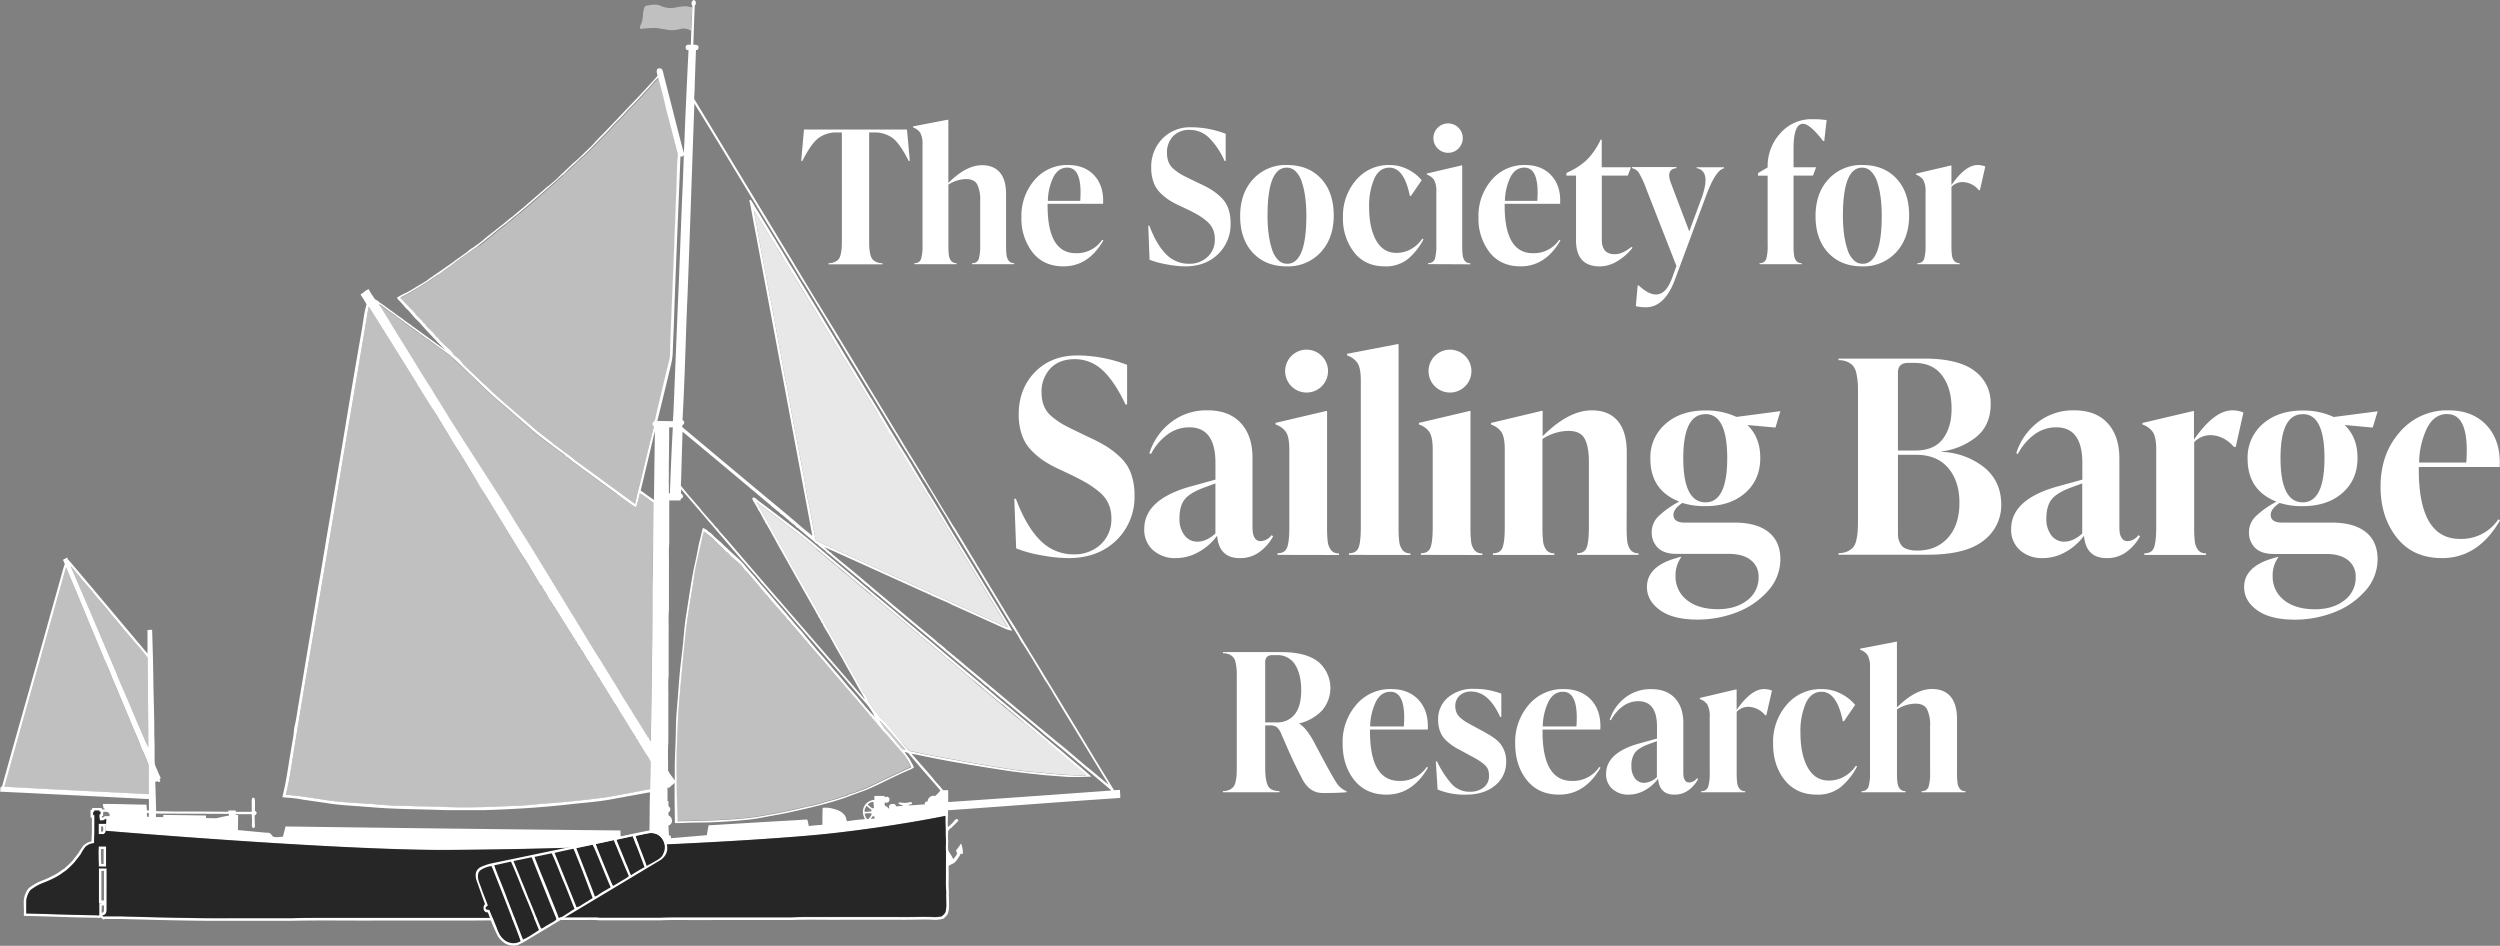
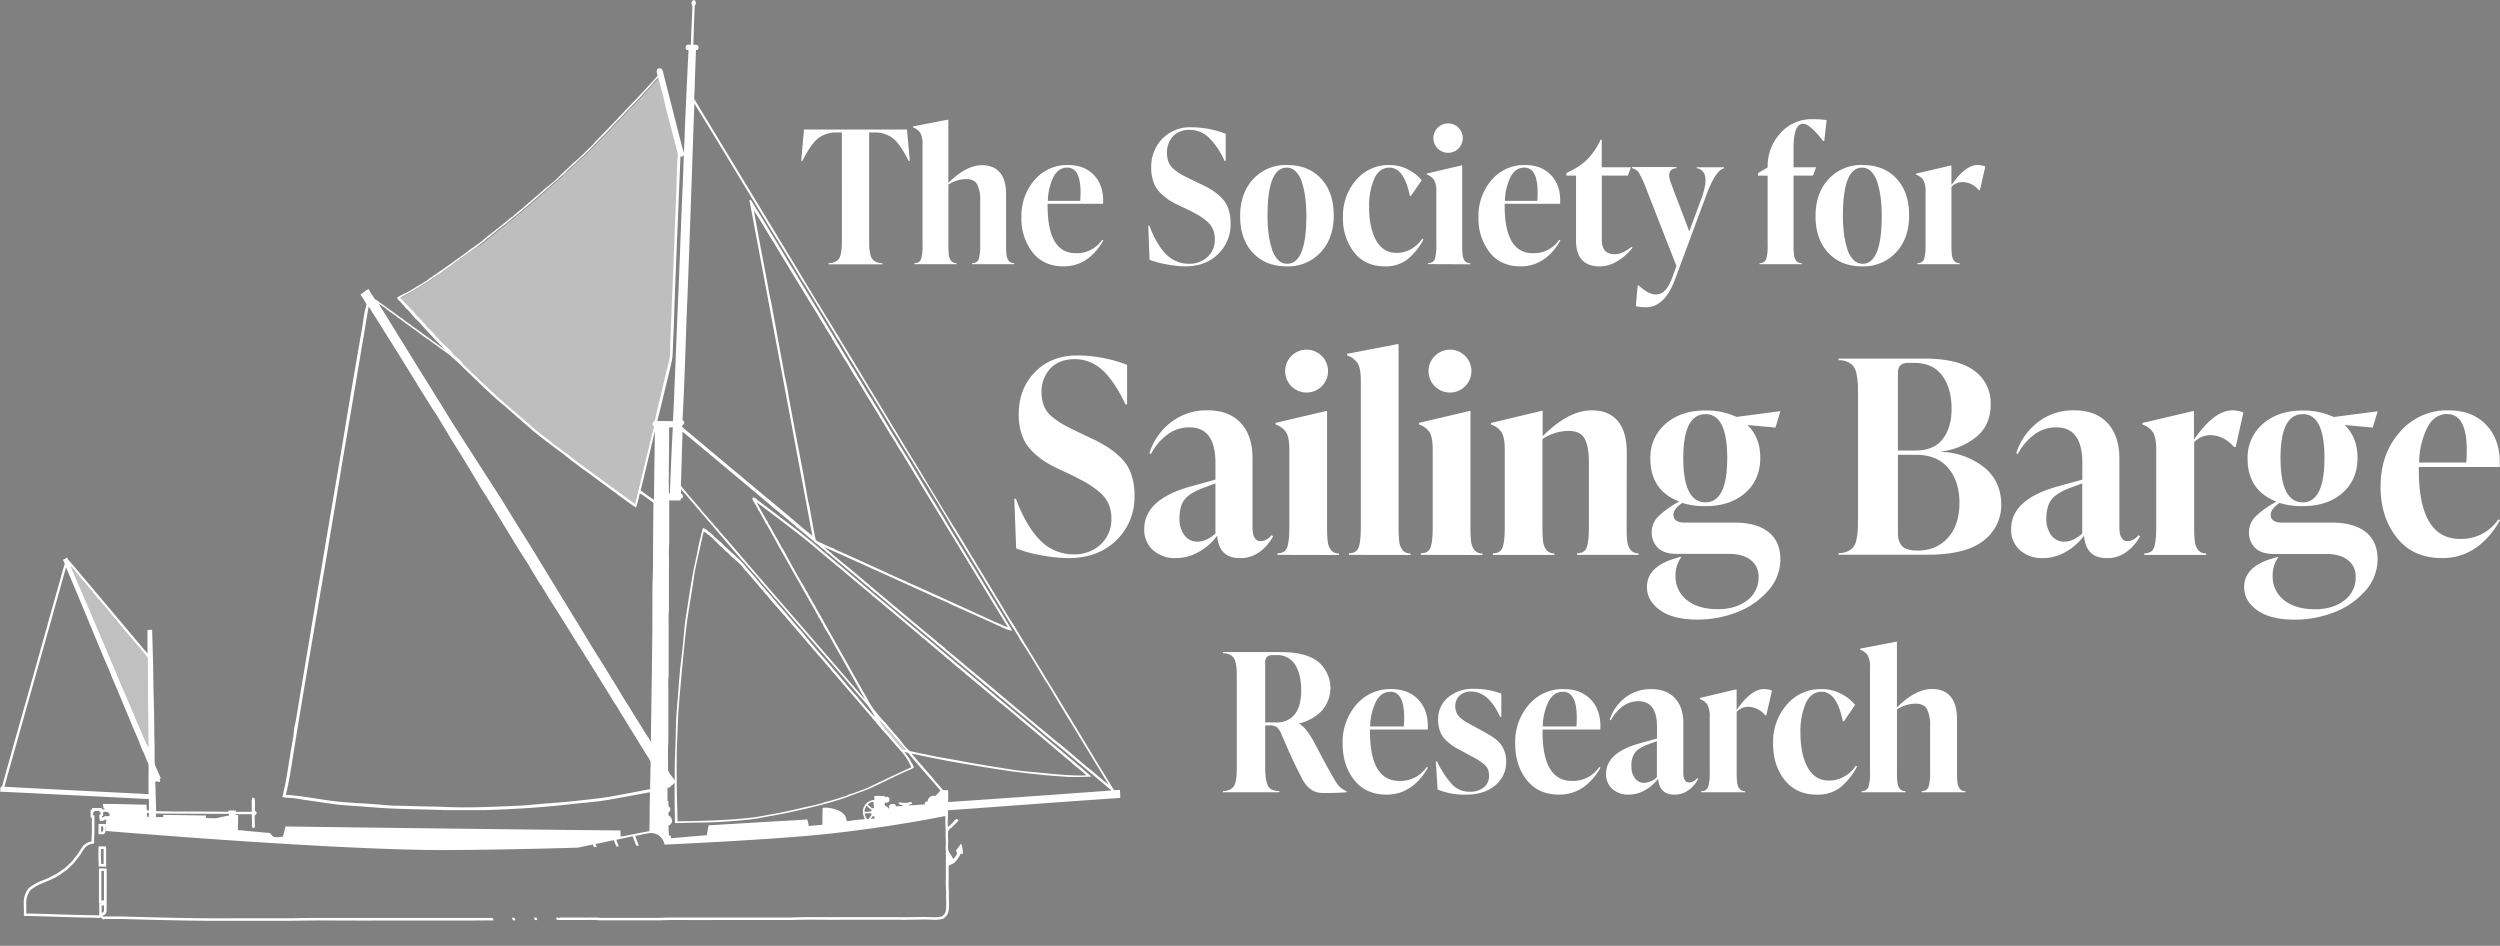
<svg xmlns="http://www.w3.org/2000/svg" viewBox="0 0 973.51 368.29">
  <rect x="0" y="0" width="973.51" height="368.29" fill="#808080" stroke="none" />
-   <path d="M269.29 12.22c0-.36-.05.38-.05 0a2.62 2.62 0 0 0-1.09-.7 5.09 5.09 0 0 0-1.31-.38c-1.39-.17-2.9.51-4.44.6-2.34.14-4.76-.66-7.2-.84a47.47 47.47 0 0 0-4.8.24 2.75 2.75 0 0 1-1.24 0c-.06-.93.56-1.77.88-2.84a16.84 16.84 0 0 0 .36-3.12 12.94 12.94 0 0 1 .72-2.76 13 13 0 0 1 4.2-.6 6.3 6.3 0 0 1 1 .12c.37.09 1.35.53 1.56.6a12.12 12.12 0 0 0 2.76.6 16 16 0 0 0 1.92-.12 30.92 30.92 0 0 1 4.2-.6c.95 0 2 .41 3 .36a51.78 51.78 0 0 0-.47 9.44Z" fill="#fff" fill-rule="evenodd" opacity=".5" />
  <path d="m247.29 196.21-15.8-11.53c-.74-.54-1.49-1.11-2.28-1.68-.13-.09-2.74-2-3.12-2.28l-1.2-.84c-.54-.37-1.19-.95-1.8-1.44-.15-.12-1.14-.89-1.56-1.2-.13-.09-.56-.46-.6-.48a10.54 10.54 0 0 1-1.68-1.2l-1.56-1.2c-.38-.29-1.51-1-1.56-1.08-.27-.2-1.05-.85-1.2-1s-1.27-1-1.8-1.44c-1-.76-2-1.5-3-2.28-2-1.56-3.81-3.27-5.76-4.92-3.83-3.25-7.69-6.57-11.52-10-1-.86-1.85-1.73-2.76-2.64s-1.88-1.64-2.76-2.52c-2.24-2.24-4.6-4.31-6.84-6.6-.44-.45-3.1-3.06-4-4-.24-.25-3.82-3.81-5.28-5.4-.23-.25-1.1-1.22-1.32-1.44-.44-.45-3-3.17-3.84-4.08l-1.32-1.44-2.44-2.64c-.43-.45-3-3.25-3.84-4.2a13.29 13.29 0 0 1-1-1.08c-.24-.31-.61-.57-1-1-.15-.16-.52-.41-.36-.72.69-.29 1.39-.64 2-1 1-.48 1.76-1 2.76-1.56.62-.35 1.16-.69 1.8-1.08l1.8-1.08c.87-.52 1.75-1.06 2.64-1.68.71-.49 1.39-.92 2.16-1.44.25-.17.5-.37.84-.6l1.32-1c.67-.46 1.37-.91 2.16-1.44.27-.18.49-.36.84-.6s1.08-.8 1.68-1.2c.33-.22.79-.66 1.2-1 2.22-1.61 4.5-3.2 6.72-4.8l2.28-1.4c.28-.18.52-.37.84-.6.62-.46 1.36-1 2-1.56 2-1.62 4.23-3.46 6.36-5.16.27-.21.57-.38.84-.6.49-.4 1-.86 1.56-1.32.25-.2.58-.39.84-.6s1.29-1.1 1.56-1.32 1.31-1.12 1.56-1.32.57-.38.84-.6c.5-.41 1-.84 1.56-1.32 2-1.67 4.18-3.62 6.24-5.4.14-.12.2-.22.36-.36.35-.31.78-.59 1.2-1 .14-.12.2-.22.36-.36s1.41-1.25 1.92-1.68c.14-.11 1.16-1 1.56-1.32l3-2.76c.25-.23 2.26-2 3-2.76 1-.94 3.95-3.73 4.44-4.2s1.07-.85 1.56-1.32c2.95-2.83 5.71-5.83 8.64-8.76 1-1 1.81-2 2.76-3l2.88-2.88c1-1 1.8-2 2.76-3 2.41-2.4 4.68-4.86 7-7.44.22-.24.51-.47.72-.72.62-.72 1.31-1.52 2-2.28a17 17 0 0 1 1.8-1.8c.47 1.54 1.05 3.91 1.56 5.76.79 2.86 5.47 21.48 5.64 22.2a13.57 13.57 0 0 1 .48 1.8 21.18 21.18 0 0 1-.24 2.4c-.12 2.49-.15 5-.24 7.44-.74 21.23-1.67 42.67-2.52 64-.06 1.61 0 3.33-.12 4.92a28.14 28.14 0 0 1-.72 3.12c-1.41 5.89-2.88 12.06-4.32 18.12-.12.52-.23 1.05-.36 1.56s-.48 2-.48 2a1.26 1.26 0 0 0-.48.12c-.31.29-.77.51-.6 1.32.06.28.58.66.58.66s-4.32 17.9-6 24.42c-.45 1.85-1.34 5.81-1.34 5.81Z" fill="#fff" fill-rule="evenodd" opacity=".49" />
-   <path d="M147.48 118.68c0-.1.05-.11.12-.12a17.26 17.26 0 0 1 2.16 1.44c.44.33 1 .83 1.56 1.2s1.33.92 2 1.44c.15.11.33.12.48.24s.71.69 1.08 1c.16.12.31.11.48.24l.84.6c.43.31 1 .82 1.56 1.2s1.36.93 2 1.44c.39.29.74.5 1.2.84.25.19.49.37.84.6s1.1.8 1.68 1.2c0 0 .49.43.72.6.59.44 2.37 1.56 2.52 1.68l1.56 1.2c.23.16 3.73 2.66 5.16 3.72.41.31 1.56 1.11 1.68 1.2.28.23.47.48.72.72s.46.39.72.6c.5.4 2.66 2.42 2.88 2.64 2.82 2.82 5.67 5.43 8.52 8.28.94.94 1.95 1.71 2.88 2.64 1.87 1.87 3.91 3.45 5.88 5.16 1 .87 2 1.77 3 2.64.84.71 1.68 1.55 2.64 2.28.44.33.95.89 1.44 1.32s.77.58 1.2 1c.23.2.47.38.72.6.86.74 1.68 1.55 2.64 2.28.56.43 1.26 1.05 1.92 1.56l1.56 1.2c1.31 1 2.62 2 4 3l1.56 1.2c.13.1 3.45 2.51 3.6 2.64.51.43 1.26 1.06 1.92 1.56s1.56 1.19 2.4 1.8c.15.11 1.16.92 1.56 1.2s.79.54 1.2.84c.59.44 1.34.93 2 1.44l8 5.88c.4.29.72.52 1.2.84l.84.6s7.24 5.28 7.56 5.4a40.15 40.15 0 0 0 1.44-5.52 15.61 15.61 0 0 1 1.44.84l.36.24 1 .72.36.24.36.24 1 .72.88.65s-.28 9.62-.28 23.35c0 3.85-.24 7.66-.24 11.52 0 7.78 0 15.49-.12 23.28-.12 11.45-.33 23-.48 34.56 0 .31-.09.15-.24.12 0-.29-.22-.49-.36-.72s-1.37-2.15-1.68-2.64c-1.46-2.33-3-4.89-4.56-7.32-.41-.66-.74-1.31-1.2-2-.26-.41-.53-.8-.84-1.32s-.53-.83-.84-1.32-.54-.84-.84-1.32c-.64-1-1.33-2.23-2-3.36-.2-.32-.38-.57-.6-1-.13-.23-.37-.6-.6-1s-.52-.78-.84-1.32-.54-.84-.84-1.32-.77-1.35-1.2-2c-1.23-2-2.44-4-3.72-6-.26-.41-.53-.79-.84-1.32s-.53-.83-.84-1.32c-1.44-2.31-3-4.91-4.44-7.32-6.53-10.64-13-21.28-19.56-32-2.15-3.55-4.4-7-6.6-10.56s-4.33-7.15-6.6-10.68c-6.11-9.51-12.34-19.15-18.48-28.8l-.84-1.32-.6-1-.6-1c-1.46-2.32-3-4.89-4.56-7.32-.41-.65-.76-1.3-1.2-2a18.57 18.57 0 0 0-1.08-1.68c-.17-.22-.37-.58-.6-1s-.53-.83-.84-1.32-.53-.83-.84-1.32c-.91-1.45-1.91-3.11-2.88-4.68l-2-3.24c-1.46-2.33-3-4.9-4.56-7.32l-.6-1-.6-1c-2.1-3.23-4.21-6.85-6.4-10.16ZM253.2 307.32c-2.67.5-5.38 1.06-8.16 1.56-3.34.6-6.74 1.34-10.2 1.8-4.83.64-10.07 1.19-15.12 1.68-3 .29-6 .46-9 .72s-5.9.6-8.88.72c-9.19.37-18.59.88-28.2.48-3.07-.13-6.18-.18-9.36-.24s-6.25-.22-9.36-.24-6-.38-9-.6c-6-.45-12-.62-17.76-1.44s-11.35-1.92-16.87-2.26c1-3.82 1.65-7.75 2.28-11.64s1.27-8 1.92-12c5.16-31.6 10.77-63.15 16-94.92 1-5.93 1.94-11.81 3-17.88 2-11.71 4-23.59 6-35.52.63-3.86 1.36-7.82 2-11.88.35-2.1.67-4.25 1.08-6.24.1 0 .11 0 .12.12 6.23 9.92 12.42 19.78 18.6 29.76.13.21.22.5.36.72 0 .05.22.08.24.12a3.24 3.24 0 0 0 .24.6c.25.4.53.82.84 1.32.13.2.35.39.48.6s.21.6.36.84.35.38.48.6c.43.69.88 1.42 1.32 2.16.27.46.54.83.84 1.32.14.22.22.49.36.72 0 .05.22.08.24.12a3.24 3.24 0 0 0 .24.6l.84 1.32c.14.22.35.39.48.6s.2.58.36.84c0 .05.22.08.24.12a20.37 20.37 0 0 0 1.08 1.8c.09.14 0 .14.12.24s.14.26.24.36.31.57.48.84l1.32 2.16c.13.22.23.51.36.72 0 .05.22.08.24.12a3.06 3.06 0 0 0 .24.48c.14.23.22.49.36.72 1.14 1.86 2.35 3.67 3.48 5.52l7.2 11.88c.14.23 2 3.26 2.16 3.48l1.68 2.76 3.36 5.52c3.33 5.42 6.79 11.17 10.2 16.68.16.25 1.17 1.92 1.32 2.16l.84 1.32c.14.22.35.39.48.6l.6 1a19.75 19.75 0 0 0 1.08 1.92c.71 1.16 2.77 4.42 3 4.8.14.23.82 1.16.84 1.2.3.67 2 3.33 2.16 3.6s1.06 1.52 1.08 1.56a3.24 3.24 0 0 0 .24.6c.26.4.53.82.84 1.32.13.2.35.39.48.6s.22.61.36.84c0 .05.22.08.24.12a17.46 17.46 0 0 0 1.08 1.8c1.82 2.93 3.74 6 5.64 9 .15.23 1.53 2.52 1.68 2.76s7.55 11.95 7.8 12.36l2.16 3.48c.72 1.16 1.45 2.29 2.16 3.48.27.46.54.83.84 1.32.14.23.69 1.2.84 1.44.31.5.65 1.11 1.08 1.68.63.85 1.29 2.09 1.92 3.12 1.24 2 2.59 4.12 3.84 6.24.26.44.55.85.84 1.32.14.23.69 1.2.84 1.44s1.06 1.52 1.08 1.56a31.5 31.5 0 0 0 1.92 3.24c.48.77 1.09 1.79 1.68 2.76a14.09 14.09 0 0 1 1.6 2.68 15.88 15.88 0 0 1 0 2.76c0 2.63-.11 5.5-.09 8.06ZM354.6 298.68c-4.81 2.11-9.56 4.46-14.4 6.72-1.36.64-2.62 1.34-4.2 1.92-.17.06-.27.08-.36.12-.26.12-.9.29-1.32.48-.22.1-.64.24-1 .36l-.6.24c-.83.31-1.78.52-2.64.84-.21.08-.41.29-.6.36-.61.22-1.26.37-1.92.6-1.87.66-4.05 1.25-6.12 1.8-.26.07-1.5.48-1.92.6-.27.08-2.09.56-2.76.72-.95.23-1.93.38-2.88.6-3.74.86-7.57 1.82-11.52 2.52l-5.88 1.08c-2 .37-4 .63-6.12.84-8.41.86-17.24 1.09-26.76 1.2.1-5.15-.12-10.25-.12-15.36s-.11-10 .12-15 .32-9.88.72-14.76c.79-9.53 1.63-18.8 2.64-28.2.73-6.8 2-13.36 3-20 .18-1.11.27-2.26.48-3.36.66-3.5 1.59-7.4 2.4-11 .06-.26.05-.56.12-.84s.18-.48.24-.72a30.41 30.41 0 0 1 .72-3.12c.05-.14 0-.48.24-.24a7 7 0 0 1 1.56 1.2c.15.12.33.11.48.24s.14.28.24.36.35.12.48.24c.91.86 2 2 3 3 .47.45 1 .88 1.44 1.32s1.91 1.69 2.16 1.92 3.48 3.17 4.8 4.56c.23.24.5.48.72.72s1.49 1.8 1.8 2.16q2.48 2.88 4.92 5.76c.12.14.22.2.36.36s.77.85 1 1.08l.6.72.6.72c.42.49 1.44 1.77 1.56 1.92s1.72 2 2.16 2.52c.31.36.64.65 1 1.08.17.23.38.43.6.72s1.66 1.82 2.16 2.4c.22.25 1.24 1.49 1.56 1.92.18.23.37.42.6.72.4.53 1.05 1.19 1.56 1.8 1.75 2.07 3.7 4.3 5.52 6.48.11.13.25.21.36.36.76 1 1.86 2.18 2.76 3.24s1.68 1.92 2.52 2.88c.12.14.23.21.36.36l2.16 2.52c.22.26.85 1.05 1 1.2s.38.43.6.72.37.41.6.72c.4.52 1.05 1.2 1.56 1.8 3.59 4.22 11.38 13.16 11.52 13.32l1 1.08.6.72c.12.13.51.62.6.72.43.5.77 1.06 1.2 1.56.12.14.77.85 1 1.08 0 0 1.95 2.18 2.76 3.12.35.4.62.75 1 1.2s2 2.27 2.16 2.52.64.65 1 1.08c.17.23.37.42.6.72.41.53 1.08 1.16 1.56 1.8a22.77 22.77 0 0 1 2.64 4.96ZM25.68 221.04c.1 0 .11 0 .12.12 4.76 11.07 9.29 22.29 14 33.48l2.28 5.4c.44 1.06 1.64 4.1 1.68 4.2.2.47 1.59 3.62 2 4.68 2 4.71 4 9.58 6 14.4l1.92 4.44c.48 1 1 2.69 1.56 4 .21.5.48.91.72 1.44.08.16.15.4.24.6.32.7.73 1.78 1.08 2.64a7.42 7.42 0 0 1 .48 1.2 20 20 0 0 1 0 3v8.64c-18.65-.95-37.36-1.84-55.92-2.88-.48 0 .15-.83.12-1.2 7.92-28.12 15.89-56.07 23.72-84.16Z" fill="#fff" fill-rule="evenodd" opacity=".5" />
-   <path d="M392.35 244.19s-.94-.32-1.27-.47c-5.73-2.49-11.67-5.27-17.52-7.92l-14-6.36-3.48-1.56c-1-.43-1.94-.83-3-1.32-.06 0-.2-.23-.24-.24a22.3 22.3 0 0 1-2.64-1.08c-6.1-2.77-12.49-5.7-18.72-8.52-1.15-.52-2.22-1-3.48-1.56-1-.42-1.94-.83-3-1.32-.06 0-.2-.23-.24-.24a43 43 0 0 1-4.92-2.16 6.28 6.28 0 0 1-2.16-1.2c-.63-2.66-1.07-5.34-1.56-8-.24-1.35-.46-2.7-.72-4.08s-.6-2.55-.84-3.84-.48-2.74-.72-4.08c-.48-2.63-.91-5.29-1.44-8-1.73-9-3.62-18.62-5.28-28-.24-1.36-.46-2.73-.72-4.08s-.59-2.54-.84-3.84-.46-2.71-.72-4.08c-1.35-7.22-2.69-14.63-4.08-22.08-.12-.66-.23-1.36-.36-2-.25-1.27-.6-2.55-.84-3.84s-.47-2.72-.72-4.08c-.72-3.95-1.51-8-2.28-12-1-5.32-3-16.31-3-16.31s1.75 2.71 2.43 3.83c1.57 2.59 3.16 5.26 4.8 7.92.4.64.82 1.28 1.2 1.92.19.32.41.64.6 1s.13.42.24.6.29.24.36.36.14.44.24.6c.61 1 1.47 2.22 2.16 3.36l5 8.4c1.79 3 3.87 6.26 5.76 9.36l1 1.56c.12.19 1.61 2.63 2.16 3.6.21.36.36.67.6 1.08s.65.93 1 1.44c.11.18.13.42.24.6.72 1.16 1.73 2.66 2.52 4 .1.16.14.43.24.6.2.33.51.62.72 1 .11.18.13.42.24.6.52.84 1.36 2 1.92 3 .23.4.35.65.6 1.08.93 1.56 2.15 3.35 3.12 5 .22.38.35.67.6 1.08s1.1 1.89 1.2 2l.6 1c.35.57.92 1.34 1.32 2 .2.35.36.68.6 1.08 1.65 2.74 3.53 5.81 5.28 8.64.53.85 1 1.68 1.56 2.52 0 .08.33.43.36.48.19.32 1.09 1.87 1.2 2l1 1.56c.12.19.5.93.6 1.08l.6 1c.05.09.33.43.36.48.19.32 1.09 1.87 1.2 2l.6 1 1 1.56c.1.16.49.9.6 1.08s1.07 1.83 1.2 2c.25.4.65.94 1 1.44.1.16.47.86.6 1.08s.41.64.6 1c12.99 21.73 39.56 65.27 39.56 65.27ZM399.12 281.76c.52.42 1 .85 1.56 1.32l1.61 1.32c.95.81 2.06 1.66 3.12 2.52.71.58 1.49 1.37 2.28 2 .26.22.58.38.84.6 2.21 1.83 4.64 4 7 5.88.41.34.75.62 1.2 1s.69.63 1.08 1c1.59 1.33 3.43 2.71 5 4.2.1.09.34.18.12.24-7.06.26-14.2-.72-21-1.32-2.82-.25-5.65-.52-8.4-1-5.33-.85-10.5-1.67-16-2.64-2.56-.45-5.17-1-7.8-1.44-1.26-.23-5.34-.94-6-1.08-1.85-.4-3.77-.76-5.76-1.2l-2.88-.6a4.5 4.5 0 0 1-.84-.24 19.47 19.47 0 0 1-2.88-3c-.33-.38-.56-.76-.84-1.08-1.75-2-5.22-5.9-5.52-6.24l-1.32-1.56-1.32-1.56c-.31-.36-.54-.73-.84-1.08-.46-.53-.86-1-1.32-1.56a40.5 40.5 0 0 1-2.64-4.32c-.17-.3-.26-.61-.48-1s-.67-1-1-1.56-.55-1.06-.84-1.56c-2.24-3.87-4.57-8.12-6.84-12.12-3.51-6.19-7-12.47-10.56-18.72-.17-.3-.26-.61-.48-1s-.68-1.05-1-1.56-.37-.91-.6-1.32c0-.05-.22-.08-.24-.12a5.4 5.4 0 0 0-.36-.84c-.05-.07-.2-.17-.24-.24-.24-.43-.36-.9-.6-1.32-.12-.22-.36-.38-.48-.6-.31-.58-.58-1.25-1-1.92s-1-1.59-1.44-2.4c-1.66-2.87-3.25-5.82-4.92-8.76-.16-.28-.26-.61-.48-1-.41-.66-.93-1.7-1.44-2.52-.05-.07-.2-.17-.24-.24-.23-.41-.36-.9-.6-1.32-.05-.08-.19-.17-.24-.24-.15-.23-.29-.63-.48-1-.7-1.24-1.44-2.44-2.16-3.72-.07-.13-.05-.24-.12-.36l-.36-.6c-.17-.3-.44-.86-.72-1.32-.05-.07-.2-.17-.24-.24-.23-.41-.37-.91-.6-1.32-.05-.08-.18-.13-.24-.24-.34-.58-.81-1.47-1.2-2.16-.95-1.67-1.91-3.32-2.76-5 3.93 2.93 7.89 5.88 11.76 8.88s7.76 5.91 11.4 9.12a5.13 5.13 0 0 0 1 1c.08.07.17.18.24.24s.27.05.36.12.22.36.36.48.4.2.6.36.12.16.24.24.47.39.72.6a29.06 29.06 0 0 0 2.28 1.92c.17.12.47.39.72.6.41.34.92.82 1.44 1.2h.12a33.3 33.3 0 0 0 3.48 3c3.46 2.88 7 5.95 10.56 8.88a7.52 7.52 0 0 1 1.32 1c.77.63 1.57 1.34 2.4 2 1.12.95 2.37 2 3.6 3 .4.32.81.63 1.2 1 .95.82 1.94 1.66 3 2.52.1.08.14.29.24.36s.26 0 .36.12c.4.34.79.74 1.2 1.08 1.14.93 2.38 2 3.6 3 .39.32.81.63 1.2 1 .1.08.14.29.24.36s.26 0 .36.12.14.28.24.36c.26.2.63.44 1 .72s.76.6 1.2 1c.1.08.14.29.24.36s.26 0 .36.12c.4.34.79.74 1.2 1.08 1.14.93 2.37 2 3.6 3 .39.32.81.63 1.2 1 .1.08.14.29.24.36s.26 0 .36.12.14.28.24.36c.26.2.63.44 1 .72s.76.6 1.2 1c.1.08.14.29.24.36s.26 0 .36.12c.38.32.71.77 1.08 1.08.09.07.16.05.24.12.39.37 1.14.89 1.68 1.32.1.08.14.29.24.36s.26 0 .36.12c.56.47 1.05 1.05 1.68 1.56s1.22.9 1.8 1.44a61.88 61.88 0 0 0 4.92 4.2c1.65 1.38 3.27 2.82 4.92 4.2 1.24 1 2.44 2.06 3.72 3.12.23.19.48.29.72.48s.14.28.24.36c.26.2.63.44 1 .72l1.8 1.56c.83.63 3.17 2.43 3.43 2.64Z" fill="#fff" fill-rule="evenodd" opacity=".82" />
  <path d="M27.72 220.92c0-.5.08 0 .24 0l3.72 4.44c1.21 1.45 2.48 2.86 3.72 4.32.63.74 1.17 1.54 1.8 2.28.79.93 1.58 1.81 2.4 2.76.24.28.42.52.72.84s1.91 2.24 2 2.4 1.25 1.59 1.32 1.68c.73.88 1.6 1.77 2.4 2.76l1.32 1.68c2.26 2.63 4.52 5.32 7 8.16.24.28 3.12 3.84 3.12 3.84v2.28c.11 10.58.27 21.95.24 32.64-1-2.11-1.93-4.28-2.88-6.48l-1-2.16-3.48-8.28c-.3-.73-3.1-7.16-4-9.24-.61-1.47-1.17-3-1.8-4.44-4.3-10-8.68-20.44-13.08-30.6-1.19-2.95-2.41-5.97-3.76-8.88Z" fill="#fff" fill-rule="evenodd" opacity=".5" />
  <path d="m352.57 291.99-1.33-.27-4.32-5.16-1.44-1.68c-.38-.45-.83-.85-1.2-1.32a31.37 31.37 0 0 1-1.92-3.12s.67.62 1 1c.09.1.72.79 1 1.08.1.12.26.23.36.36.41.53 1 1.19 1.56 1.8 1.89 2.25 6.29 7.31 6.29 7.31Z" fill="#ccc" fill-rule="evenodd" />
  <path d="m353.18 50.44 1.11 12.24h-.43q-3.32-6.56-6.12-8.82a11.69 11.69 0 0 0-7.56-2.27h-1.73V93.5c0 1.25 0 2.25.07 3a16.19 16.19 0 0 0 .36 2.41 4.68 4.68 0 0 0 .83 2 4.49 4.49 0 0 0 1.51 1.11 5.47 5.47 0 0 0 2.42.47v.43h-21v-.43a5.39 5.39 0 0 0 2.41-.47 4.44 4.44 0 0 0 1.52-1.11 4.55 4.55 0 0 0 .82-2 13.94 13.94 0 0 0 .36-2.41c.05-.74.08-1.74.08-3V51.59h-1.73a11.58 11.58 0 0 0-7.56 2.3q-2.81 2.31-6.12 8.79h-.43l1.08-12.24ZM391.77 95.37a31.69 31.69 0 0 0 .18 4 4.56 4.56 0 0 0 .87 2.19 2.48 2.48 0 0 0 2.12.9v.43h-16.41v-.43a2.46 2.46 0 0 0 2.59-1.58 18.13 18.13 0 0 0 .57-5.47V78.09a13.35 13.35 0 0 0-1.15-6.27q-1.15-2.08-4.39-2.09a13.09 13.09 0 0 0-6.84 2.16v23.48a31.69 31.69 0 0 0 .18 4 4.66 4.66 0 0 0 .86 2.19 2.51 2.51 0 0 0 2.13.9v.43h-16.42v-.43a2.44 2.44 0 0 0 2.59-1.58 17.73 17.73 0 0 0 .58-5.47v-39a9.35 9.35 0 0 0-.86-4.68 5.44 5.44 0 0 0-2.81-2.09v-.43l13.46-2.59h.27v24.62q6.92-6.9 13.1-6.91c3.08 0 5.4 1 7 2.88s2.37 4.71 2.37 8.35ZM429.21 93.35l.44.29q-5.83 10.08-15.48 10.08-7.78 0-12.1-5.47a21.3 21.3 0 0 1-4.32-13.61 21.27 21.27 0 0 1 5.11-14.55 16.58 16.58 0 0 1 13-5.83q6.56 0 10.3 4.11t3.38 11h-21.6v.72q0 18.51 11 18.51a11.89 11.89 0 0 0 10.27-5.25Zm-13.6-28.08q-3.54 0-5.44 3.74a22.11 22.11 0 0 0-2.12 9.22h12.6q.93-12.96-5.04-12.96ZM461.61 103.72a40.43 40.43 0 0 1-7.23-.76 33.47 33.47 0 0 1-6.74-1.83l-.5-13.25h.43q2.75 7.34 6.48 11.09a12.3 12.3 0 0 0 9 3.74 10.15 10.15 0 0 0 7.13-2.63 9 9 0 0 0 2.88-7 9.3 9.3 0 0 0-.83-4 9 9 0 0 0-2.63-3.21 25.48 25.48 0 0 0-3.31-2.3q-1.51-.87-4.32-2.23l-3.81-1.8a33.2 33.2 0 0 1-3.46-2 20.57 20.57 0 0 1-3.06-2.63 11 11 0 0 1-2.48-4.07 16.17 16.17 0 0 1-.87-5.51 15.59 15.59 0 0 1 4.32-11.3 15 15 0 0 1 11.31-4.47 37.65 37.65 0 0 1 13.37 2.53v10.59h-.44a29.17 29.17 0 0 0-6.2-9.18 10.63 10.63 0 0 0-7.36-2.92 8.61 8.61 0 0 0-6.48 2.45 9 9 0 0 0-2.38 6.55 9.43 9.43 0 0 0 .65 3.6 7 7 0 0 0 2.16 2.81 21.72 21.72 0 0 0 2.7 1.91c.79.46 1.93 1 3.42 1.76l3.74 1.8a44.76 44.76 0 0 1 4.61 2.41 23.94 23.94 0 0 1 3.71 2.92 11.19 11.19 0 0 1 2.84 4.32 16.58 16.58 0 0 1 .94 5.83 16.12 16.12 0 0 1-4.86 12q-4.88 4.77-12.73 4.78ZM501.07 103.72q-8.28 0-13.21-5.29t-4.94-14.3q0-8.92 5.08-14.4a17.21 17.21 0 0 1 13.21-5.47q8.28 0 13.21 5.29t4.94 14.3q0 8.93-5.08 14.4a17.21 17.21 0 0 1-13.21 5.47Zm.14-1q7.49 0 7.49-18.72a55.65 55.65 0 0 0-.43-7.13 33.16 33.16 0 0 0-1.3-5.9 10.2 10.2 0 0 0-2.38-4.18 4.8 4.8 0 0 0-3.52-1.51q-7.5 0-7.49 18.72a53.89 53.89 0 0 0 .43 7.13 33.16 33.16 0 0 0 1.3 5.9 10.19 10.19 0 0 0 2.37 4.18 4.84 4.84 0 0 0 3.53 1.5ZM539.29 103.72q-7.71 0-12-5.47a21.3 21.3 0 0 1-4.33-13.61 21.28 21.28 0 0 1 5.12-14.55 16.57 16.57 0 0 1 13-5.83 15.53 15.53 0 0 1 7.06 1.66 16.77 16.77 0 0 1 5.47 4.25l-4.18 6.12H549q-2.24-11-7.92-11-4 0-5.94 4.32a26.53 26.53 0 0 0-2 11q0 8.13 2.73 13t7.85 4.86a11.27 11.27 0 0 0 5.87-1.55 13.1 13.1 0 0 0 4.28-4l.44.29a24.9 24.9 0 0 1-6.09 7.66 13.71 13.71 0 0 1-8.93 2.85ZM556.15 102.85v-.43a2.46 2.46 0 0 0 2.59-1.58 18.13 18.13 0 0 0 .57-5.47v-20.6a9.26 9.26 0 0 0-.86-4.68 5.39 5.39 0 0 0-2.81-2.08v-.44l13.47-3.16h.28v31a31.69 31.69 0 0 0 .18 4 4.56 4.56 0 0 0 .87 2.19 2.48 2.48 0 0 0 2.12.9v.43Zm7.77-43.35a5.72 5.72 0 1 1 4-1.66 5.54 5.54 0 0 1-4 1.66ZM607.19 93.35l.44.29q-5.83 10.08-15.48 10.08-7.79 0-12.1-5.47a21.3 21.3 0 0 1-4.32-13.61 21.27 21.27 0 0 1 5.11-14.55 16.58 16.58 0 0 1 13-5.83q6.55 0 10.3 4.11t3.38 11h-21.6v.72q0 18.51 11 18.51a11.89 11.89 0 0 0 10.27-5.25Zm-13.6-28.08q-3.54 0-5.44 3.74a22.11 22.11 0 0 0-2.12 9.22h12.6q.93-12.96-5.04-12.96ZM635.29 96.16l.44.29a21.09 21.09 0 0 1-6 5.29 13.37 13.37 0 0 1-6.73 2q-9.28 0-9.29-10.15v-25.2h-3.74v-1l1-.51a26.31 26.31 0 0 0 7-4.68 27.72 27.72 0 0 0 5.32-7.8h.43v10.73h11.38l-1.22 3.24h-10.13v25q0 5.63 5 5.62 2.92.05 6.54-2.83ZM660.69 65.13h10.65v.43q-3.3.57-7.2 11.23l-11.88 32q-4 10.88-11.44 10.87a17.48 17.48 0 0 1-3.82-.43l.72-8.06h.43q8.92 8.28 13-3l1.66-4.6-11.74-30a37.21 37.21 0 0 0-2.77-6.08 4.09 4.09 0 0 0-2.77-2v-.43h17.28v.43q-4.32.36-2 6.19l7 18.43 5.11-13.82q1.73-5.4 1-7.89a3.77 3.77 0 0 0-3.27-2.91ZM705.62 46.41a35.9 35.9 0 0 1 5.68.36l-.93 8.13h-.43q-5.19-6.69-7.85-6.69-3.67 0-3.68 9.64v7.28h8.79l-1.22 3.24h-7.57v27a29.46 29.46 0 0 0 .19 4 4.46 4.46 0 0 0 .86 2.19 2.48 2.48 0 0 0 2.12.9v.43h-16.41v-.43a2.46 2.46 0 0 0 2.59-1.58 18.13 18.13 0 0 0 .57-5.47v-27h-3.74v-1l3.74-2.23a18.93 18.93 0 0 1 5-13.36 16.14 16.14 0 0 1 12.29-5.41ZM725.13 103.72q-8.28 0-13.22-5.29t-4.93-14.3q0-8.92 5.08-14.4a17.21 17.21 0 0 1 13.23-5.47q8.28 0 13.21 5.29t4.93 14.3q0 8.93-5.07 14.4a17.23 17.23 0 0 1-13.23 5.47Zm.14-1q7.49 0 7.49-18.72a55.65 55.65 0 0 0-.43-7.13 33.16 33.16 0 0 0-1.3-5.9 10.31 10.31 0 0 0-2.38-4.18 4.8 4.8 0 0 0-3.52-1.51q-7.5 0-7.49 18.72a53.89 53.89 0 0 0 .43 7.13 33.16 33.16 0 0 0 1.3 5.9 10.19 10.19 0 0 0 2.37 4.18 4.84 4.84 0 0 0 3.55 1.5ZM770.13 64.26a7.43 7.43 0 0 1 2.95.58l-2.09 9.21h-.43a8.39 8.39 0 0 0-6.41-3.16 6 6 0 0 0-4.25 1.87v22.61a31.69 31.69 0 0 0 .18 4 4.56 4.56 0 0 0 .87 2.19 2.48 2.48 0 0 0 2.12.9v.43h-16.41v-.43a2.46 2.46 0 0 0 2.59-1.58 18.13 18.13 0 0 0 .57-5.47v-20.6a9.26 9.26 0 0 0-.86-4.68 5.39 5.39 0 0 0-2.81-2.08v-.44l13.47-3.16h.28v7.63q5.39-7.82 10.23-7.82ZM416.07 217.33a60.13 60.13 0 0 1-10.55-1.1 49.2 49.2 0 0 1-9.82-2.68l-.73-19.32h.63q4 10.71 9.45 16.17a17.88 17.88 0 0 0 13.12 5.46 14.88 14.88 0 0 0 10.4-3.83 13.2 13.2 0 0 0 4.2-10.24 13.51 13.51 0 0 0-1.21-5.83 13.21 13.21 0 0 0-3.83-4.67 38.36 38.36 0 0 0-4.83-3.36q-2.21-1.26-6.3-3.26l-5.57-2.62a44.41 44.41 0 0 1-5-2.89 29.38 29.38 0 0 1-4.46-3.83 16.08 16.08 0 0 1-3.62-5.93 23.81 23.81 0 0 1-1.26-8q0-10 6.3-16.48t16.48-6.51a54.86 54.86 0 0 1 19.43 3.67v15.42h-.63q-4.31-9.14-9-13.39a15.54 15.54 0 0 0-10.76-4.25q-6 0-9.45 3.57a13.12 13.12 0 0 0-3.47 9.55 13.73 13.73 0 0 0 1 5.25 10.29 10.29 0 0 0 3.15 4.1 30.29 30.29 0 0 0 3.94 2.78c1.15.67 2.81 1.52 5 2.57l5.46 2.63a62.58 62.58 0 0 1 6.72 3.52 33.91 33.91 0 0 1 5.41 4.25 16.32 16.32 0 0 1 4.15 6.3 24.37 24.37 0 0 1 1.36 8.5 23.5 23.5 0 0 1-7.08 17.54q-7.18 6.91-18.63 6.91ZM495.14 208.4l.63.42a18 18 0 0 1-5 5.88 12.51 12.51 0 0 1-8 2.63q-8.08 0-8.82-8.72a22.11 22.11 0 0 1-7.14 6.3 17.83 17.83 0 0 1-8.82 2.42 12.82 12.82 0 0 1-9-3.1 10.56 10.56 0 0 1-3.41-8.24q0-11.55 18.16-16.59l9.56-2.63v-6.51q0-13.86-10.19-13.86a14.13 14.13 0 0 0-8.61 2.89 21.77 21.77 0 0 0-6.3 7.51l-.63-.32a24.39 24.39 0 0 1 8.19-11.86 22.34 22.34 0 0 1 14.53-4.83q8.3 0 12.87 4.93t4.56 13.55v24.88c0 1.83 0 3.15.11 4a5.29 5.29 0 0 0 .84 2.42 2.54 2.54 0 0 0 2.31 1.15 5.63 5.63 0 0 0 4.16-2.32Zm-28.85 2.52q3.46 0 7-3.15v-19.53l-4.31 1.58q-5.69 2.1-7.69 4.68t-2 7.35a10.32 10.32 0 0 0 2 6.65 6.06 6.06 0 0 0 5 2.42ZM497.45 216.07v-.63q2.94 0 3.78-2.31t.84-8v-30q0-4.83-1.26-6.83a7.9 7.9 0 0 0-4.1-3v-.63l19.64-4.62h.42v45.15a45.08 45.08 0 0 0 .26 5.77 6.66 6.66 0 0 0 1.26 3.21 3.65 3.65 0 0 0 3.1 1.31v.63Zm11.34-63.21a8.35 8.35 0 1 1 0-16.7 8.35 8.35 0 0 1 0 16.7ZM525.29 216.07v-.63q2.94 0 3.78-2.31t.84-8v-56.89c0-3.22-.42-5.49-1.26-6.83a7.88 7.88 0 0 0-4.09-3v-.63l19.63-3.78h.42v71.19a47 47 0 0 0 .26 5.77 6.87 6.87 0 0 0 1.26 3.21 3.66 3.66 0 0 0 3.1 1.31v.63ZM553.29 216.07v-.63q2.94 0 3.78-2.31t.84-8v-30q0-4.83-1.26-6.83a7.9 7.9 0 0 0-4.1-3v-.63l19.64-4.62h.42v45.15a45.08 45.08 0 0 0 .26 5.77 6.66 6.66 0 0 0 1.26 3.21 3.65 3.65 0 0 0 3.1 1.31v.63Zm11.34-63.21a8.35 8.35 0 1 1 0-16.7 8.35 8.35 0 0 1 0 16.7ZM633.42 205.15a47 47 0 0 0 .26 5.77 6.87 6.87 0 0 0 1.26 3.21 3.66 3.66 0 0 0 3.1 1.31v.63H614.1v-.63q2.94 0 3.78-2.31t.84-8v-25.2c0-4.06-.56-7.1-1.68-9.14s-3.25-3-6.4-3a19.12 19.12 0 0 0-10 3.15v34.23a47 47 0 0 0 .26 5.77 6.87 6.87 0 0 0 1.26 3.21 3.66 3.66 0 0 0 3.1 1.31v.63h-23.92v-.63q2.94 0 3.78-2.31t.84-8v-30q0-4.83-1.26-6.83a7.88 7.88 0 0 0-4.09-3v-.63l19.68-4.69h.42v9.87q10.08-10.08 19.11-10.08 6.72 0 10.19 4.2t3.46 12.18ZM675.42 203.5q8.61 0 13.23 3.67t4.64 10.58a18.27 18.27 0 0 1-4.83 12.34 30.61 30.61 0 0 1-12.17 8.35 42.13 42.13 0 0 1-15.22 2.83q-9.57 0-14.65-3.67t-5.1-9q0-8 11.24-11.23l1.78-.53h.42a12.15 12.15 0 0 0-2.3 7.35 11.56 11.56 0 0 0 4.41 9.46c2.94 2.37 7 3.57 12.07 3.57q6.93 0 11.39-3.42a11 11 0 0 0 4.47-9.19 7.88 7.88 0 0 0-3.05-6.51q-3-2.42-8.51-2.41h-20.39c-3.23 0-5.64-.79-7.25-2.36a8.23 8.23 0 0 1-2.41-6.15 8.53 8.53 0 0 1 2.62-6.14 36.36 36.36 0 0 1 8.08-5.72q-11.24-4.41-11.23-16.7a17.21 17.21 0 0 1 5.93-13.59q5.94-5.2 15.6-5.2a27.69 27.69 0 0 1 12 2.52l17.1-2.25-1.91 6.4-10.92-1q5 4.83 5 12.81 0 8.5-5.88 13.65t-15.54 5.14a29 29 0 0 1-8.93-1.26c-2.3 1.54-3.46 3.09-3.46 4.62 0 2 1.47 3.05 4.41 3.05Zm-11.34-42.21q-8.61 0-8.61 17.11t8.61 17.22q8.51 0 8.51-17.22t-8.51-17.14ZM756.06 175.96a28.39 28.39 0 0 1 16.54 6q6.69 5.44 6.69 14.54a17.22 17.22 0 0 1-6.87 14q-6.89 5.5-21.79 5.51h-34.68v-.63a8.18 8.18 0 0 0 3.52-.68 6.51 6.51 0 0 0 2.2-1.63 6.66 6.66 0 0 0 1.21-2.84 23.13 23.13 0 0 0 .52-3.51c.07-1.09.11-2.54.11-4.36v-49.08c0-1.82 0-3.27-.11-4.36a23.25 23.25 0 0 0-.52-3.52 6.61 6.61 0 0 0-1.21-2.83 6.51 6.51 0 0 0-2.2-1.63 8.18 8.18 0 0 0-3.52-.68v-.63h33.18q13.44 0 19.74 4.78a15.39 15.39 0 0 1 6.3 13q0 8.1-5.51 12.66a26.82 26.82 0 0 1-13.6 5.72Zm-13-34.65q-4 0-4 3.78v30.34h6.82q7.24 0 10.66-4.51t3.41-11.76q0-8-3.67-12.92t-10.82-4.93Zm3.57 73.08q7.45 0 11.92-5t4.46-13.6q0-8.4-4.36-13.54t-12.44-5.15h-7.14v30.56a10.43 10.43 0 0 0 .16 2.05 8.48 8.48 0 0 0 .78 2 4.23 4.23 0 0 0 2.31 2 11.69 11.69 0 0 0 4.29.68ZM832.71 208.4l.63.42a18.08 18.08 0 0 1-5 5.88 12.53 12.53 0 0 1-8 2.63q-8.09 0-8.82-8.72a22.11 22.11 0 0 1-7.14 6.3 17.83 17.83 0 0 1-8.82 2.42 12.82 12.82 0 0 1-9-3.1 10.56 10.56 0 0 1-3.41-8.24q0-11.55 18.16-16.59l9.56-2.63v-6.51q0-13.86-10.19-13.86a14.13 14.13 0 0 0-8.61 2.89 21.77 21.77 0 0 0-6.3 7.51l-.63-.32a24.39 24.39 0 0 1 8.15-11.86 22.34 22.34 0 0 1 14.49-4.83q8.29 0 12.87 4.93t4.64 13.55v24.88c0 1.83 0 3.15.11 4a5.29 5.29 0 0 0 .84 2.42 2.54 2.54 0 0 0 2.31 1.15 5.63 5.63 0 0 0 4.16-2.32Zm-28.88 2.52q3.47 0 7-3.15v-19.53l-4.31 1.58q-5.67 2.1-7.66 4.72t-2 7.35a10.38 10.38 0 0 0 1.94 6.57 6.09 6.09 0 0 0 5.03 2.46ZM869.29 159.79a11 11 0 0 1 4.3.84l-3 13.44h-.63q-4.1-4.62-9.35-4.62a8.77 8.77 0 0 0-6.19 2.73v33a45.08 45.08 0 0 0 .26 5.77 6.66 6.66 0 0 0 1.26 3.21 3.64 3.64 0 0 0 3.1 1.31v.63h-24.02v-.63c1.95 0 3.22-.77 3.78-2.31s.84-4.2.84-8v-30q0-4.83-1.26-6.83a7.9 7.9 0 0 0-4.1-3v-.63l19.64-4.62h.42v11.13q7.88-11.42 14.95-11.42ZM907.99 203.5q8.61 0 13.23 3.67t4.62 10.61a18.27 18.27 0 0 1-4.83 12.34 30.61 30.61 0 0 1-12.18 8.35 42.13 42.13 0 0 1-15.22 2.83q-9.55 0-14.65-3.67t-5.09-9q0-8 11.23-11.23l1.79-.53h.4a12.09 12.09 0 0 0-2.31 7.35 11.59 11.59 0 0 0 4.41 9.46c2.94 2.37 7 3.57 12.07 3.57q6.93 0 11.39-3.42a11 11 0 0 0 4.47-9.19 7.88 7.88 0 0 0-3-6.51q-3-2.42-8.5-2.41h-20.4q-4.83 0-7.25-2.36a8.23 8.23 0 0 1-2.41-6.15 8.53 8.53 0 0 1 2.62-6.14 36.46 36.46 0 0 1 8.09-5.72q-11.25-4.41-11.24-16.7a17.21 17.21 0 0 1 5.93-13.59q5.94-5.2 15.6-5.2a27.77 27.77 0 0 1 12 2.52l17.11-2.21-1.92 6.33-10.92-1q5 4.83 5 12.81 0 8.5-5.88 13.65t-15.54 5.14a28.89 28.89 0 0 1-8.92-1.26c-2.31 1.54-3.47 3.09-3.47 4.62 0 2 1.47 3.05 4.41 3.05Zm-11.34-42.21q-8.61 0-8.61 17.11t8.61 17.22q8.5 0 8.51-17.22t-8.51-17.14ZM972.88 202.21l.63.42q-8.51 14.7-22.57 14.7-11.34 0-17.64-8T927 189.5q0-12.69 7.45-21.21a24.16 24.16 0 0 1 19-8.5q9.55 0 15 6t4.94 16.07h-31.5v1q0 27 16.06 27a17.34 17.34 0 0 0 14.93-7.65Zm-19.84-41q-5.14 0-7.93 5.46a32.17 32.17 0 0 0-3.1 13.44h18.38q1.35-18.85-7.35-18.85ZM512.03 289.63q6.26 11.87 8.17 14.81a8.23 8.23 0 0 0 4.13 3.64v.42c-2 .2-4.93.3-8.78.3a9.72 9.72 0 0 1-3.26-.45 9 9 0 0 1-2.55-1.5 12.86 12.86 0 0 1-2.85-3.94c-1-1.93-2.12-4.11-3.27-6.56s-2.72-6-4.72-10.65a6.83 6.83 0 0 0-1.76-2.59 4.49 4.49 0 0 0-2.67-.64h-1.8v16.28q0 4.88 1 7.08t4.53 2.22v.45h-22v-.45a5.89 5.89 0 0 0 2.52-.49 4.65 4.65 0 0 0 1.57-1.16 4.75 4.75 0 0 0 .86-2 16.66 16.66 0 0 0 .38-2.51c.05-.78.08-1.81.08-3.11v-35.1c0-1.3 0-2.34-.08-3.12a16.66 16.66 0 0 0-.38-2.51 4 4 0 0 0-2.43-3.19 5.9 5.9 0 0 0-2.52-.48v-.45H499q9.38 0 14.22 3.67a13.4 13.4 0 0 1 1.53 19.13 17.83 17.83 0 0 1-8.77 4.95v.15q2.9 1.73 6.05 7.8Zm-19.36-8.33h4.36a8.53 8.53 0 0 0 7.19-3.19q2.48-3.18 2.48-9.33t-2.4-10a8 8 0 0 0-7.2-3.67h-1.57c-1.91 0-2.86.9-2.86 2.7Z" fill="#fff" />
  <path d="m555.6 298.63.45.3q-6.07 10.5-16.13 10.5-8.08 0-12.59-5.7t-4.5-14.18a22.15 22.15 0 0 1 5.32-15.15 17.24 17.24 0 0 1 13.58-6.07q6.81 0 10.72 4.27t3.53 11.48h-22.5v.75q0 19.28 11.47 19.27a12.38 12.38 0 0 0 10.65-5.47Zm-14.18-29.25c-2.45 0-4.33 1.3-5.66 3.9a23.11 23.11 0 0 0-2.21 9.6h13.12q.98-13.5-5.25-13.5ZM570.97 309.43a27.2 27.2 0 0 1-11.17-2l-.68-10.93h.45a39.46 39.46 0 0 0 5.74 8.81 9.28 9.28 0 0 0 7.09 3 8.52 8.52 0 0 0 5.29-1.62 5.5 5.5 0 0 0 2.13-4.68 6.37 6.37 0 0 0-.48-2.59 6.07 6.07 0 0 0-1.92-2.18 25.35 25.35 0 0 0-2.4-1.65c-.65-.37-1.87-1-3.67-2l-2.93-1.58a29.77 29.77 0 0 1-2.77-1.61 24.12 24.12 0 0 1-2.55-2.1 9.12 9.12 0 0 1-2.29-3.41 12.43 12.43 0 0 1-.79-4.5 10.94 10.94 0 0 1 3.94-8.89 15 15 0 0 1 9.94-3.26 29.24 29.24 0 0 1 10.72 1.87v9.08h-.45q-4.5-9.9-11.25-9.9a6.35 6.35 0 0 0-4.53 1.57 5.38 5.38 0 0 0-1.69 4.13 6.16 6.16 0 0 0 .52 2.58 5.82 5.82 0 0 0 1.65 2.1 15.61 15.61 0 0 0 1.95 1.43c.55.32 1.33.76 2.33 1.31l2.92 1.58q5.55 2.93 7.35 4.72a10.65 10.65 0 0 1 3.08 7.73 11.52 11.52 0 0 1-4.28 9.41q-4.27 3.57-11.25 3.58ZM622.8 298.63l.45.3q-6.08 10.5-16.13 10.5-8.1 0-12.6-5.7t-4.5-14.18a22.16 22.16 0 0 1 5.33-15.15 17.24 17.24 0 0 1 13.57-6.07q6.82 0 10.73 4.27t3.52 11.48h-22.5v.75q0 19.28 11.48 19.27a12.38 12.38 0 0 0 10.65-5.47Zm-14.18-29.25c-2.45 0-4.33 1.3-5.66 3.9a23.11 23.11 0 0 0-2.21 9.6h13.12q.98-13.5-5.25-13.5ZM660.82 303.05l.45.3a12.94 12.94 0 0 1-3.56 4.2 9 9 0 0 1-5.74 1.88q-5.77 0-6.3-6.23a15.79 15.79 0 0 1-5.1 4.5 12.74 12.74 0 0 1-6.3 1.73 9.14 9.14 0 0 1-6.41-2.22 7.53 7.53 0 0 1-2.44-5.88q0-8.25 13-11.85l6.82-1.88v-4.65q0-9.9-7.27-9.9a10.1 10.1 0 0 0-6.15 2.06 15.58 15.58 0 0 0-4.53 5.39l-.45-.23a17.39 17.39 0 0 1 5.85-8.47 16 16 0 0 1 10.35-3.45q5.93 0 9.19 3.52t3.26 9.68v17.75c0 1.3 0 2.25.07 2.85a3.78 3.78 0 0 0 .6 1.73 1.81 1.81 0 0 0 1.65.82 4 4 0 0 0 3.01-1.65Zm-20.62 1.8a7.68 7.68 0 0 0 5-2.25v-14l-3.07 1.13q-4.05 1.5-5.48 3.37a8.51 8.51 0 0 0-1.36 5.3 7.41 7.41 0 0 0 1.38 4.69 4.37 4.37 0 0 0 3.53 1.76ZM686.92 268.33a7.87 7.87 0 0 1 3.08.6l-2.18 9.6h-.45a8.73 8.73 0 0 0-6.67-3.3 6.28 6.28 0 0 0-4.43 1.95v23.55a31.73 31.73 0 0 0 .19 4.12 4.73 4.73 0 0 0 .9 2.29 2.6 2.6 0 0 0 2.21.94v.42h-17.1v-.45a2.55 2.55 0 0 0 2.7-1.65 18.69 18.69 0 0 0 .6-5.7v-21.42a9.67 9.67 0 0 0-.9-4.88 5.58 5.58 0 0 0-2.92-2.17v-.45l14-3.3h.3v7.95q5.65-8.1 10.67-8.1ZM707.47 309.43q-8 0-12.52-5.7t-4.5-14.18a22.15 22.15 0 0 1 5.32-15.15 17.26 17.26 0 0 1 13.58-6.07 16.21 16.21 0 0 1 7.35 1.72 17.58 17.58 0 0 1 5.7 4.43l-4.35 6.37h-.45q-2.32-11.48-8.25-11.47c-2.75 0-4.82 1.5-6.19 4.5a27.53 27.53 0 0 0-2.06 11.47q0 8.47 2.85 13.54t8.17 5.06a11.84 11.84 0 0 0 6.11-1.61 13.72 13.72 0 0 0 4.47-4.16l.45.3a26 26 0 0 1-6.34 8 14.3 14.3 0 0 1-9.34 2.95ZM762.07 300.73a31.73 31.73 0 0 0 .19 4.12 4.73 4.73 0 0 0 .9 2.29 2.6 2.6 0 0 0 2.21.94v.42h-17.08v-.45a2.55 2.55 0 0 0 2.7-1.65 18.69 18.69 0 0 0 .6-5.7v-18a13.92 13.92 0 0 0-1.2-6.53q-1.2-2.18-4.57-2.17a13.64 13.64 0 0 0-7.13 2.25v24.45a31.73 31.73 0 0 0 .19 4.12 4.73 4.73 0 0 0 .9 2.29 2.6 2.6 0 0 0 2.21.94v.45h-17.1v-.45a2.55 2.55 0 0 0 2.7-1.65 18.69 18.69 0 0 0 .6-5.7v-40.62a9.67 9.67 0 0 0-.9-4.88 5.58 5.58 0 0 0-2.92-2.17v-.45l14-2.7h.3v25.62q7.2-7.2 13.65-7.2 4.8 0 7.28 3c1.64 2 2.47 4.9 2.47 8.7Z" fill="#fff" />
  <path d="M369.34 336.02s.6-.33.88-.46l.39-.19-.15-.22a10.48 10.48 0 0 1-.66-1.2c-.1-.22-.21-.43-.34-.66l-.13-.2Z" fill="#00131d" />
  <g fill-rule="evenodd">
    <path d="M208.92 357.31h-1l.3.76c0 .06.05.13.08.2h1c-.12-.32-.25-.64-.38-.96ZM200.35 357.38h-1l.37 1h1c-.12-.37-.24-.69-.37-1ZM38.42 329.6l-.06.94c-.09 1.49 0 3.52 0 4.45 0 .4.06 1.49.06 1.49v.94l2.91.06V329.6Zm1 6.84s-.05-1.1-.07-1.5c-.05-1-.08-3 0-4.34h1v5.86ZM41.2 322.5a5.61 5.61 0 0 1 0-.58l.07-1.07h-2.91v4h2l.29-.27a1.75 1.75 0 0 0 .51-1Zm-1.24 1.34h-.6v-2h.84c-.05.71.15 1.66-.24 2.04Z" fill="#fff" />
    <path d="M373.8 329.16c-.15.22-.34.39-.48.6a6.77 6.77 0 0 1-1 1.32c-.13.39.18.53.24.72.36 1.24-.88 1.91-1.32 2.76-.41-.61-.61-1.19-1-1.8a5.17 5.17 0 0 1-1-1.8 26.83 26.83 0 0 1 0-3.6 17.74 17.74 0 0 1 0-3.72 3.59 3.59 0 0 1 1-1.2c.1-.09.25 0 .36-.12s.15-.28.24-.36a17.76 17.76 0 0 0 1.68-1.68c.39-.44 1.09-.65.36-1.2-.45-.34-.54-.08-1 .24a12.54 12.54 0 0 0-.84 1c-.72.72-1.22 1.14-1.8 1.68 0 .07-.1.14-.12 0-.22-1.81.17-4.44 0-6.48h.12c22.35-1.57 44.53-3.31 67-4.8 0-1.13-.07-1.94-.12-3.12-.79 0-2.3.12-2.3.12l-7.54-12.36c-.11-.18-4.73-7.87-6.36-10.56l-17.88-29.4c-.32-.53-.72-1.14-1-1.56-.11-.18-.54-1-.6-1.08-1.68-2.63-3.25-5.31-4.8-7.92-.85-1.43-1.78-2.78-2.64-4.2q-10.21-16.83-20.4-33.72c-.71-1.17-1.66-2.53-2.28-3.6-.11-.19-2.81-4.56-2.88-4.68s-2.51-4.17-3.48-5.76c-.1-.17-3.22-5.28-3.84-6.36l-1.56-2.64c-2.18-3.55-4.32-7-6.48-10.56-.11-.18-2.1-3.51-2.52-4.2-3.42-5.59-6.82-11.31-10.2-16.8l-14-23.16c-.42-.7-5.5-8.88-6.12-10-.11-.19-.85-1.38-1-1.56l-8-13.2c-.1-.16-1.14-1.94-1.56-2.64-6-9.85-38.39-63.27-38.39-63.27s.19-3 .23-4.65c.08-3.21.49-14.35.49-14.35a1 1 0 0 0 .71-.19c.24-.21.26-.43.26-1.18s-2-.71-2-.71v-.25c.15-3.25.23-7 .36-10.2.07-1.56.19-4.69.19-4.69a3 3 0 0 0 .29-.47 1.89 1.89 0 0 0 .15-.75c0-.23-.22-1-.75-1s-.93.71-.94 1.13a1.87 1.87 0 0 0 .09.61 2 2 0 0 0 .26.56s-.29 7.55-.49 11c0 1.47-.12 2.68-.12 4.08-1.09-.08-1.93-.06-2 .84a1.09 1.09 0 0 0 .24 1c.14.25.86.24.86.24s-.34 6.76-.5 10.08c-.38 8.19-.8 16.9-1.08 25-.06 1.65-.28 5-.28 5s-2.66-10.19-3.8-14.76c-.55-2.21-3.25-12.68-4-15.72a12.5 12.5 0 0 0-.6-2 1.05 1.05 0 0 0-.84-.48c-1.13-.13-1.36.58-1.28 1.41a7.35 7.35 0 0 0 .32 1.47c-.84 1.07-6.12 6.71-6.24 6.84-1.65 1.86-3.37 3.55-5 5.28-3.85 4-7.6 8.08-11.52 12-1 1-1.8 2-2.76 3s-2 1.93-3 2.88c-.39.37-.76.8-1.08 1.08-.11.1-1.4 1.33-1.92 1.8-.25.23-1.32 1.09-1.56 1.32-1.55 1.49-3 2.9-4.56 4.32-.61.57-1.26 1.35-1.8 1.8l-1 .84c-.09.08-1.29 1.13-1.8 1.56-.13.12-.7.48-.84.6-1.58 1.36-5.27 4.59-5.52 4.8-1.42 1.21-4.38 3.79-4.44 3.84s-.82.62-1.08.84-1.31 1.12-1.56 1.32-.7.61-.84.72-.7.49-.84.6c-.7.56-2.1 1.75-2.16 1.8s-.82.63-1.08.84c-1.95 1.58-3.84 3.06-5.76 4.56-1.09.86-2.12 1.83-3.24 2.64l-1.68 1.2c-.59.43-1.21.77-1.8 1.2-.4.29-.87.74-1.2 1s-.59.43-.84.6-.57.4-.84.6c-.58.43-1.21.86-1.68 1.2l-.84.6-1.32 1c-2.8 2-5.89 4.09-8.64 6a15.81 15.81 0 0 0-1.44 1.08c-.1.09-2.26 1.36-3 1.8-1.56.93-3.1 1.93-4.68 2.76a35.28 35.28 0 0 0-3.84 2c0 .63.6 1 1 1.44.68.75 1.48 1.61 2 2.28s1.07 1 1.56 1.56c.19.21 2.07 2.41 2.28 2.64.66.72 1.61 1.52 2.16 2.16.11.12 1.06 1.27 1.44 1.68 2 2.16 4 4.31 6 6.36.4.42 2.4 2.4 2.4 2.4s-8.54-6.21-12.6-9.12c-.39-.28-.8-.65-1.08-.84s-.47-.3-.72-.48l-.84-.6c-.63-.45-1.39-1.09-1.92-1.44-.29-.19-.47-.3-.72-.48l-.84-.6c-.62-.44-1.4-1.1-1.92-1.44-.28-.19-.47-.3-.72-.48l-.84-.6c-.61-.44-1.4-1.09-1.92-1.44-.28-.19-.47-.3-.72-.48l-.84-.6c-.36-.25-.57-.52-.84-.72s-.47-.14-.6-.24-.22-.24-.36-.36c-.42-.34-.38-.45-.6-.84-.11-.19-.29-.24-.36-.36s0-.18 0-.24-.21-.07-.24-.12-.14-.32-.24-.48a13.57 13.57 0 0 1-1-1.8 6.06 6.06 0 0 0-1.68 1c-.23.16-.47.43-.72.6s-.74.17-.72.6c.77 1.23 1.58 2.42 2.28 3.72a41.78 41.78 0 0 0-1.2 5.76c-.34 2-.61 4.09-1 6.12-2.09 12.05-4.15 24-6.12 36-2.94 18-6.18 36.2-9.12 54.12-.51 3.14-1.06 6.05-1.56 9l-7.56 45.12c-.33 2-.62 4-1 6-.16 1-.46 1.94-.6 2.88-.17 1.09-.18 2.16-.36 3.24-.68 4-1.39 8-2 12-.41 2.49-.81 5.14-1.32 7.44-.16.75-.33 1.47-.48 2.16l-.45 2.07s1.5.2 2 .21a40.79 40.79 0 0 1 5.76.72l7.44 1.08c2.5.37 5 .76 7.56 1s5.25.4 7.92.6 5.24.43 7.92.6c8.18.52 16.34.51 24.72.84h15.36c11.49-.34 22.66-1.06 33.36-2.28 5.44-.62 10.78-.95 16-1.92s10.16-1.86 15.12-2.76c-.21 4.48-.1 10.18-.24 15.12-3.77.67-7.38 1.5-11.16 2.16a23 23 0 0 1-.12-2.4q-65.34-.66-130.44-1.56c-.12.7-1 3.92-1 3.92a10.68 10.68 0 0 1-3.51.16c-.66-.2-1.12-1.34-1.8-1.56a9.81 9.81 0 0 0-1.56-.12c-3.76-.34-10.65-1-10.65-1l.09-5.84-1-.06v-.29h6.28s.12 1.93.12 3c0 .9-.35 2.32.6 2.4.77-.18.47-1.2.48-1.92 0-.89-.09-3-.09-3a1.43 1.43 0 0 0 .5-.29c.48-.72.36-.78 0-1.34-.05-.07-.32-.06-.36-.12s0-.45 0-.6c0-.86.06-2.3 0-3.32 0-.77-.21-1.32-.88-1.24-.53.55-.36 1.55-.36 2.52v3h-6.22s-.09-.58.1-.49a26.87 26.87 0 0 0-3 0v.46s-11.5-.09-12.94-.09H67.8c-2.28-.08-7-.12-7-.12s-.19-7.81-.36-11.64c.12 0 .24.52.36.12.16 0 .45-.4.48-.12a.73.73 0 0 0 1.08 0c0-.32.07-.71-.24-.72-.09-.45.46-.26.48-.6a31.28 31.28 0 0 1-1.44-3.24 11.17 11.17 0 0 1-.84-2 30.73 30.73 0 0 1-.12-3.12v-3.36c0-2.2-.12-4.48-.12-6.6 0-6.67-.29-13.25-.36-19.68-.07-6.64-.29-13.33-.48-19.68a8.5 8.5 0 0 0-1.8.12v9.13c-10.15-12-20.24-24.1-30.44-36.1a2.18 2.18 0 0 1-.84-1.32 11.05 11.05 0 0 1-1.56.84c-.08.4.53 1.15.6 1.8-.63 1.73-1.06 3.49-1.56 5.28-1.51 5.42-3.06 10.81-4.56 16.2-6 21.67-12.28 43.25-18.24 64.92 0 .21-.21.27-.48.24s.09.57-.24.48c0 .48.11 1.15-.12 1.44 19.37.91 58 2.88 58 2.88v4.47l-.79-.05s-.14-1.92-.21-2.26c-5.67 0-11.6-.32-16.92-.24a8 8 0 0 0 .3 1.73c0 .09.41.09.41.09v.33l-1.16-.06v-.53h-3.75a1.64 1.64 0 0 1-.05.65l-.56.06v3l.5.05v4.9c0 1.52-.12 3.07-.12 4.32a5.94 5.94 0 0 0-2.76 1.32c-.07.07-.16.05-.24.12a9.24 9.24 0 0 0-.72 1 21.56 21.56 0 0 0-1.32 2 3.29 3.29 0 0 1-.32.44c-.1.17-.88 1.2-1.2 1.56s-.55.76-.84 1.08a34.94 34.94 0 0 1-3 2.88c-.38.32-.77.54-1.2.84l-.84.6a20.1 20.1 0 0 1-2.16 1.32c-.7.31-1.33.64-2 1s-2.61 1.1-2.88 1.2a18.56 18.56 0 0 0-4 2.16 4.64 4.64 0 0 0-1.22 1 6.34 6.34 0 0 0-.58.91 8.89 8.89 0 0 0-1.13 3.82c0 .88 0 1.85.05 2.78s0 2 0 3c9.34.19 19 .63 28.2.72.58 0 1.17.24 1.68-.12a9.2 9.2 0 0 0 1.2.84c.34-.38 1.24-.2 1.92-.24h5c1.64.08 25.16.72 35.28.72h30.84c11.68-.28 23.88 0 35.76-.12h35.64l7.42-.05c-.13-.31-.27-.63-.4-.95h-64.34c-5.69 0-10 0-14.06.14H82.56c-10 0-33.58-.64-35.28-.72h-5.99a3 3 0 0 0-.89.11l-.16-.13a5.46 5.46 0 0 0-.48-.36 1.63 1.63 0 0 0 1.49-.84 2.68 2.68 0 0 0 .28-1.22v-3.72c0-.38.06-9.53 0-10.74v-1.79h-3v13.51h1.62l-1.5.06v4.63l-.1.07a3 3 0 0 1-.51 0 3.81 3.81 0 0 0-.59-.05c-5.37-.06-11-.23-16.47-.4-3.59-.11-7.19-.22-10.74-.3v-2.58c0-.74-.06-1.51 0-2.19a7.73 7.73 0 0 1 1-3.36 5.09 5.09 0 0 1 .48-.78 4.15 4.15 0 0 1 1-.8 17.69 17.69 0 0 1 3.74-2.05c.33-.12 2.26-.91 2.95-1.23l1-.46 1-.49a21.85 21.85 0 0 0 2.37-1.44l.56-.4.26-.19.44-.3a7.5 7.5 0 0 0 .81-.58 37.28 37.28 0 0 0 3.1-3 6.94 6.94 0 0 0 .5-.65 3.75 3.75 0 0 1 .35-.44c.32-.37 1.16-1.46 1.32-1.72a2.45 2.45 0 0 0 .39-.55 18.64 18.64 0 0 1 1.19-1.84 5.74 5.74 0 0 0 .36-.5l.18-.27a1 1 0 0 0 .34-.23 5 5 0 0 1 2.27-1.06l.8-.16v-.82c0-.58 0-1.23.06-1.91s.06-1.6.06-2.41v-5.79h-.5v-1.16h.35l.16-.57h1.91l.05.48h.45a8 8 0 0 0-.08.89l-.43.14v.71a3.64 3.64 0 0 0 .08.85l.21.8h.82a2.11 2.11 0 0 0 1.24-.53s.32 0 .35 0l-.18 3.39a5.53 5.53 0 0 1 0 1.07c.07 0 87.88 7.45 131.53 7.45 17.8-.09 35.53-.44 52.34-.95l5.75-1.21s.31.65.46 1h1.08c-.16-.39-.33-.79-.49-1.19 2.26-.44 4.81-1 6.72-1.44l.41-.08s.49 1.22.67 1.64.22.54.33.8h1c-.09-.21-.16-.36-.17-.4-.24-.61-.6-1.44-.84-2.16l6-1.32.37-.06s.63 1.61 1.42 3.68h1c-.48-1.26-1-2.52-1.39-3.82 1.88-.34 3.46-.76 5.4-1.08a5.58 5.58 0 0 1 3.48.72 5.83 5.83 0 0 1 2.51 3.74c29.45-1.34 53.16-3 64.86-4.32 25-2.77 44.48-6.82 44.48-6.82 0 .72 0 3.78.08 4.4 0 0 0 3.1.06 4.07 0 .42.05.83.05 1.21v1.32a11.59 11.59 0 0 0 0 2.46c.05.31 0 5.63 0 5.63v5a48.33 48.33 0 0 0 .12 5.42c-.06 1.09 0 2.19 0 3.25.06 2.16.12 4.19-.54 5.25a3.69 3.69 0 0 0-.34.35 3.9 3.9 0 0 1-.46.47l-.2.19-.15.1a12.36 12.36 0 0 1-3.74.28c-.87 0-1.88-.06-3.09-.06s-2.66 0-4 .05c-2.2 0-4.35.07-6.37 0h-33.07c-3.3 0-5.8 0-8.07.14H264.92c-3.28 0-5.77 0-8 .14h-23.31a12.52 12.52 0 0 0-2.13-.14h-13.21a2.19 2.19 0 0 1-.71.24c0-.08-.05-.16-.07-.23h-.94c.1.24.19.48.29.71a1.48 1.48 0 0 1-.24.26h11.52a47.58 47.58 0 0 1 5.4.12h23.4c6.6-.28 13.72 0 20.52-.12h31c6.64-.28 13.8 0 20.64-.12h20.52c4.17.12 9.58-.18 13.44 0a12.76 12.76 0 0 0 4.2-.36 3.21 3.21 0 0 0 .36-.24 9.47 9.47 0 0 0 .84-.84c.1-.13.31-.28.36-.36 1.24-2 .54-5.7.72-9.12-.28-2.68 0-5.88-.12-8.76v-1.2c.7-.68 1.68-.83 2.4-1.44a8.5 8.5 0 0 0 1.2-1.56 8.11 8.11 0 0 0 1.08-1.8c0-.34.85.53.84-.12a9.87 9.87 0 0 0-.6-3.72c-.39-.12-.39.37-.52.54ZM27.96 220.92l3.72 4.44c1.21 1.45 2.48 2.86 3.72 4.32.63.74 1.17 1.54 1.8 2.28.79.93 1.58 1.81 2.4 2.76.24.28.42.52.72.84s1.91 2.24 2 2.4 1.25 1.59 1.32 1.68c.73.88 1.6 1.77 2.4 2.76l1.32 1.68c2.26 2.63 4.52 5.32 7 8.16.24.28 3.12 3.84 3.12 3.84v2.28c.11 10.58.27 21.95.24 32.64-1-2.11-1.93-4.28-2.88-6.48-.09-.21-.16-.41-.24-.6s-.31-.68-.48-1.08c-.07-.16-.17-.32-.24-.48l-3.48-8.28c-.3-.73-3.1-7.16-4-9.24-.61-1.47-1.17-3-1.8-4.44-4.3-10-8.68-20.44-13.08-30.6-1.28-2.95-2.49-6-3.84-8.88.06-.5.12-.02.28 0Zm29.88 79.68v8.64c-18.65-.95-37.36-1.84-55.92-2.88-.48 0 .15-.83.12-1.2 7.84-28.08 15.81-56 23.64-84.12.1 0 .11 0 .12.12 4.76 11.07 9.29 22.29 14 33.48.34.8.63 1.6 1 2.4l1.32 3c.44 1.06 1 2.42 1.44 3.6 0 .06.2.5.24.6.2.47 1.59 3.62 2 4.68 2 4.71 4 9.58 6 14.4.25.58 1.44 3.31 1.68 3.84.08.16.15.4.24.6.48 1 1 2.69 1.56 4 .21.5.48.91.72 1.44.08.16.15.4.24.6.32.7.73 1.78 1.08 2.64a7.42 7.42 0 0 1 .48 1.2 20 20 0 0 1 .04 2.96Zm-18.36 50v-11.48h1V350.66Zm.12 2h.88v1.71a1.75 1.75 0 0 1-.15.76.69.69 0 0 1-.75.32Zm3-34.8h-1.68c-.49.11-.63.57-1.2.6a2.61 2.61 0 0 1 0-.58l.41-.14a12 12 0 0 1 .12-1.56 4.14 4.14 0 0 1 1.68.12 1.47 1.47 0 0 1 .68.72 1.35 1.35 0 0 1-.01.92Zm15.36.24h-.73v-1.47h.72Zm28.67 0a25.59 25.59 0 0 1-2.57.59l-3.83-.07-.07-1-16.56-.24v.84h-2.88v-1.36l28.44.12v.66s-2.1.36-2.53.5Zm181-200.6c1-25.35 1.85-52.21 2.76-76.92a.74.74 0 0 1 0-.24s.14.23.21.36c11.82 19.24 23.42 38.63 35.28 58 .31.5 2.21 3.56 2.52 4.08l3.72 6.24c.41.68.9 1.35 1.32 2l4.08 6.72c.1.16 7.17 11.8 7.56 12.48.23.4.35.65.6 1.08s.65.93 1 1.44c.11.17 3 5 4.32 7.2 3.35 5.54 6.72 11 10.08 16.56 1.89 3.11 6.47 10.71 6.6 10.92s2.12 3.38 2.52 4.08c.22.38.35.66.6 1.08l1.56 2.52 1 1.56.6 1.08c.33.57.9 1.37 1.32 2 0 .09 1.07 1.83 1.2 2s2.42 4 2.52 4.2c.33.58.9 1.37 1.32 2 .25.39 2.34 3.8 3.12 5.16.55 1 1.28 2.09 1.92 3.12.22.35.36.68.6 1.08.75 1.25 1.68 2.76 2.52 4.08l1.81 3.28c.2.32 16.43 27 24.12 39.84.1.17.28.34.36.48.45.79 1.05 1.67 1.56 2.52.11.18 1.1 2 1.2 2.16.41.69.9 1.34 1.32 2 .31.51.64 1 1 1.56.45.78 1 1.65 1.56 2.52l3.48 5.76c.1.16.47.87.6 1.08l1.2 2c.33.54.93 1.36 1.32 2 .22.38 1.26 2 1.56 2.52.11.17.5.92.6 1.08 1.12 1.81 4.58 7.64 4.68 7.8.44.72 1.05 1.68 1.56 2.52 3.34 5.5 6.7 11 10.08 16.56 1.64 2.71 5.26 8.63 5.26 8.63s-1-.86-1.3-1.07c-.14-.09-.4-.31-.6-.48l-5.16-4.32-1.8-1.44-6.48-5.52-.84-.72-.84-.72-3.44-2.76-7.37-6.1c-9.24-7.7-18.44-15.52-27.72-23.16a7.87 7.87 0 0 0-.72-.6 8.41 8.41 0 0 1-.6-.6c-.13-.12-.35-.13-.48-.24s-.22-.36-.36-.48-.33-.12-.48-.24-.2-.36-.36-.48-.34-.12-.48-.24c-.42-.36-.85-.78-1.32-1.2-.2-.18-.47-.25-.72-.48-.06-.05-.06-.19-.12-.24s-.37-.15-.48-.24-.21-.35-.36-.48-.34-.12-.48-.24c-.54-.46-1.07-1-1.68-1.56-.15-.13-.33-.24-.48-.36s-.52-.44-.84-.72-.47-.25-.72-.48-.94-.89-1.44-1.32-.85-.69-1.32-1.08c-1.75-1.46-3.78-3.12-5.64-4.68-7.36-6.17-15-12.53-22.44-18.84-3.43-2.92-6.95-5.71-10.44-8.64-.31-.26-.54-.58-.84-.84-.09-.08-.27 0-.36-.12a7.33 7.33 0 0 0-.48-.6c-.1-.08-.27 0-.36-.12s-.06-.19-.12-.24c-.32-.26-.5-.4-.84-.72-.08-.08-.33-.05-.24-.24 12.91 5.8 25.86 11.68 38.76 17.52.39.18.81.31 1.2.48.18.08.3.29.48.36s.41 0 .6.12c.38.17.71.43 1.08.6s.8.3 1.2.48c1.42.66 3 1.32 4.56 2 .74.33 1.43.75 2.16 1.08 6.72 3 13.72 6.15 20.52 9.24a8.93 8.93 0 0 0 2.6.69l-.8-1.41c-1-1.68-16.35-26.9-17.52-28.8l-4-6.48c-.79-1.3-1.57-2.61-2.4-4-.21-.34-.4-.61-.6-1-1.28-2.2-2.81-4.7-4.2-7-.21-.34-.4-.61-.6-1-.05-.09-1.34-2.11-1.8-2.88l-1-1.56a10.43 10.43 0 0 0-.6-1.08c-.8-1.3-1.58-2.62-2.4-4-.2-.33-.4-.62-.6-1s-.39-.62-.6-1c-.5-.79-1-1.71-1.56-2.64-.14-.24-2-3.36-2.76-4.56-.27-.45-.57-.87-.84-1.32s-2.35-3.76-2.4-3.84c-.28-.46-1.09-1.85-1.2-2-.85-1.41-1.84-3.06-2.76-4.56l-.6-1c-.28-.46-3.09-5.2-3.36-5.64s-.56-.86-.84-1.32-.4-.61-.6-1-1.54-2.46-1.8-2.88-1.08-1.84-1.2-2c-.83-1.4-1.86-3.08-2.76-4.56-.2-.33-.39-.62-.6-1s-.62-1.12-1-1.68c-.19-.31-1.91-3-2-3.24-.83-1.39-1.86-3.07-2.76-4.56l-.6-1c-.28-.46-.62-1.12-1-1.68-.19-.31-.38-.58-.6-1s-.37-.58-.6-1c-.85-1.41-1.82-3-2.76-4.56-.8-1.3-1.58-2.61-2.4-4-.21-.35-8.51-14-9.12-15-1.07-1.84-2.41-4-3.6-5.88-.19-.32-.4-.62-.6-1s-1.33-2.25-1.56-2.64-.38-.59-.6-1l-2.76-4.56c-.27-.44-5.63-9.23-6.36-10.44-.26-.43-.57-.87-.84-1.32l-.6-1c-.27-.44-.6-1.14-1-1.68-.23-.35-.48-1.08-1.08-1-.22.29-.06.62 0 .84.25.87.4 1.93.6 3 7.88 41.93 15.91 84.65 23.76 126.72-.06.47-.54-.22-.72-.36-2.19-1.72-4.54-3.73-6.72-5.64-.35-.31-.78-.6-1.2-1s-1-.84-1.56-1.32l-1.56-1.32c-12.78-10.55-38.87-32.45-38.87-32.45l.06-.75s.61-.29.65-.64a1.31 1.31 0 0 0-.08-.95 2.13 2.13 0 0 0-.52-.37s.19-3.05.24-4.44c.69-13.45 1.03-27.49 1.6-41.64Zm52.2 94a6.28 6.28 0 0 1-2.16-1.2c-.63-2.66-1.07-5.34-1.56-8-.24-1.35-.46-2.7-.72-4.08s-.6-2.55-.84-3.84-.48-2.74-.72-4.08c-.48-2.63-.91-5.29-1.44-8-1.73-9-3.62-18.62-5.28-28-.24-1.36-.46-2.73-.72-4.08s-.59-2.54-.84-3.84-.46-2.71-.72-4.08c-1.35-7.22-2.69-14.63-4.08-22.08-.12-.66-.23-1.36-.36-2-.25-1.27-.6-2.55-.84-3.84s-.47-2.72-.72-4.08c-.72-3.95-1.51-8-2.28-12-1-5.32-3-16.31-3-16.31s1.75 2.71 2.43 3.83c1.57 2.59 3.16 5.26 4.8 7.92.4.64.82 1.28 1.2 1.92.19.32.41.64.6 1l.6 1c.11.17 1.71 2.82 2.4 4l10.71 17.56 1 1.56c.12.19 1.61 2.63 2.16 3.6.21.36.36.67.6 1.08s.65.93 1 1.44c.11.18.13.42.24.6.72 1.16 1.73 2.66 2.52 4 .1.16.14.43.24.6.2.33.51.62.72 1 .11.18.13.42.24.6.52.84 1.36 2 1.92 3 .23.4.35.65.6 1.08.93 1.56 2.15 3.35 3.12 5 .22.38.35.67.6 1.08s1.1 1.89 1.2 2l.6 1c.35.57.92 1.34 1.32 2 .2.35.36.68.6 1.08 1.65 2.74 3.53 5.81 5.28 8.64.53.85 1 1.68 1.56 2.52 0 .09 0 .27.12.36s.21.07.24.12c.19.32.28.74.48 1.08.07.12.23.27.36.48s.25.31.36.48.14.44.24.6.49.59.72 1c.12.19.13.42.24.6s.26.33.36.48l.6 1c.05.09 1.07 1.83 1.2 2s.25.31.36.48l.6 1 1 1.56c.1.16.49.9.6 1.08s1.07 1.83 1.2 2c.25.4.65.94 1 1.44.1.16.47.86.6 1.08s.41.64.6 1c13.22 21.85 39.79 65.39 39.79 65.39s-.93-.32-1.27-.47c-5.73-2.49-11.67-5.27-17.52-7.92l-14-6.36-3.48-1.56c-1-.43-1.94-.83-3-1.32-.06 0-.2-.23-.24-.24a22.3 22.3 0 0 1-2.64-1.08c-6.1-2.77-12.49-5.7-18.72-8.52-1.15-.52-2.22-1-3.48-1.56-1-.42-1.94-.83-3-1.32-.06 0-.2-.23-.24-.24a43 43 0 0 1-5.09-2.24Zm-66.54 87.84c0 2.61-.14 5.48-.12 8-2.67.5-5.38 1.06-8.16 1.56-3.34.6-6.74 1.34-10.2 1.8-4.83.64-10.07 1.19-15.12 1.68-3 .29-6 .46-9 .72s-5.9.6-8.88.72c-9.19.37-18.59.88-28.2.48-3.07-.13-6.18-.18-9.36-.24s-6.25-.22-9.36-.24-6-.38-9-.6c-6-.45-12-.62-17.76-1.44s-11.32-1.88-16.84-2.22c1-3.82 1.65-7.75 2.28-11.64s1.27-8 1.92-12c5.16-31.6 10.77-63.15 16-94.92 1-5.93 1.94-11.81 3-17.88 2-11.71 4-23.59 6-35.52.63-3.86 1.36-7.82 2-11.88.35-2.1.67-4.25 1.08-6.24.1 0 .11 0 .12.12 6.23 9.92 12.42 19.78 18.6 29.76.13.21.22.5.36.72 0 .05.33.48.48.72l5.16 8.26c.24.38 1.9 2.84 1.92 2.88a20.37 20.37 0 0 0 1.08 1.8c.09.14 0 .14.12.24s.14.26.24.36.31.57.48.84l1.32 2.16c.13.22.72 1.13.84 1.32s.22.49.36.72c1.14 1.86 3.5 5.66 3.6 5.76s5 8.19 7.08 11.64c.14.23.69 1.2.84 1.44l.84 1.44c.12.21 2 3.14 2.16 3.36l3.36 5.52c3.33 5.42 6.79 11.17 10.2 16.68l3.24 5a19.75 19.75 0 0 0 1.08 1.92l3.36 5.52c0 .05.46.44.48.48a20.93 20.93 0 0 0 1.4 2.42c.1.1.55.93.72 1.2s.7 1.22.84 1.44c0 0 .33.48.48.72.26.4 2.63 4.09 3 4.68 1.82 2.93 3.74 6 5.64 9 .15.23.23.51.36.72 0 .05.22.08.24.12a3.56 3.56 0 0 0 .24.48c.16.26.21.47.36.72 0 0 .22.08.24.12a3.24 3.24 0 0 0 .24.6q.38.57.84 1.32c.14.22.35.39.48.6s.21.61.36.84c0 .05.22.08.24.12a13.09 13.09 0 0 0 .72 1.2c.29.46.51.92.84 1.44s.53.82.84 1.32c.13.2.36.41.48.6s.19.58.36.84.35.39.48.6c.53.83.94 1.69 1.56 2.52.18.24.35.55.6 1 .14.23.22.5.36.72 0 .05.22.08.24.12s0 .18 0 .24.22.08.24.12a23.18 23.18 0 0 0 1.32 2.28c.72 1.16 1.45 2.29 2.16 3.48.27.46.54.83.84 1.32.14.23.22.49.36.72 0 .05.22.08.24.12a3.24 3.24 0 0 0 .24.6c.31.5.65 1.11 1.08 1.68.63.85 1.29 2.09 1.92 3.12 1.24 2 2.59 4.12 3.84 6.24.26.44.55.85.84 1.32.14.23.22.49.36.72 0 0 .22.08.24.12a3.24 3.24 0 0 0 .24.6c.13.2.36.4.48.6s.22.6.36.84c0 .05.22.08.24.12a31.5 31.5 0 0 0 1.92 3.24c.48.77 1.09 1.79 1.68 2.76a14.09 14.09 0 0 1 1.64 2.72 15.88 15.88 0 0 1 0 2.78Zm1-80.16c0 3.85-.24 7.66-.24 11.52 0 7.78 0 15.49-.12 23.28-.12 11.45-.33 23-.48 34.56 0 .31-.09.15-.24.12 0-.29-.22-.49-.36-.72s-.23-.52-.36-.72-.22-.08-.24-.12a3 3 0 0 0-.24-.48l-.84-1.32c-1.46-2.33-3-4.89-4.56-7.32-.41-.66-.74-1.31-1.2-2-.26-.41-.53-.8-.84-1.32s-.53-.83-.84-1.32-.54-.84-.84-1.32c-.64-1-1.33-2.23-2-3.36-.2-.32-.38-.57-.6-1-.13-.23-.37-.6-.6-1s-.52-.78-.84-1.32-.54-.84-.84-1.32-.77-1.35-1.2-2c-1.23-2-2.44-4-3.72-6-.26-.41-.53-.79-.84-1.32s-.53-.83-.84-1.32c-1.44-2.31-3-4.91-4.44-7.32-6.53-10.64-13-21.28-19.56-32-2.15-3.55-4.4-7-6.6-10.56s-4.33-7.15-6.6-10.68c-6.11-9.51-12.34-19.15-18.48-28.8l-.84-1.32-.6-1-.6-1c-1.46-2.32-3-4.89-4.56-7.32-.41-.65-.76-1.3-1.2-2a18.57 18.57 0 0 0-1.08-1.68c-.17-.22-.37-.58-.6-1s-.53-.83-.84-1.32-.53-.83-.84-1.32c-.91-1.45-1.91-3.11-2.88-4.68l-2-3.24c-1.46-2.33-3-4.9-4.56-7.32l-.6-1-.6-1c-2.06-3.27-4.17-6.89-6.36-10.2 0-.1.05-.11.12-.12a17.26 17.26 0 0 1 2.16 1.44c.44.33 1 .83 1.56 1.2s1.33.92 2 1.44c.15.11.33.12.48.24s.71.69 1.08 1c.16.12.31.11.48.24l.84.6c.43.31 1 .82 1.56 1.2s1.36.93 2 1.44c.39.29.74.5 1.2.84.25.19.49.37.84.6s1.1.8 1.68 1.2c0 0 .08.22.12.24a3.39 3.39 0 0 1 .6.36c.59.44 1.35.94 2 1.44.15.1.33.12.48.24l1.56 1.2c.23.16 3.73 2.66 5.16 3.72.41.31 1.56 1.11 1.68 1.2.28.23.47.48.72.72s.46.39.72.6c.5.4 2.66 2.42 2.88 2.64 2.82 2.82 5.67 5.43 8.52 8.28.94.94 1.95 1.71 2.88 2.64 1.87 1.87 3.91 3.45 5.88 5.16 1 .87 2 1.77 3 2.64.84.71 1.68 1.55 2.64 2.28.44.33.95.89 1.44 1.32s.77.58 1.2 1c.23.2.47.38.72.6.86.74 1.68 1.55 2.64 2.28.56.43 1.26 1.05 1.92 1.56l1.56 1.2c1.31 1 2.62 2 4 3l1.56 1.2 1.2.84.84.6c.27.21.71.67 1.08 1 .15.12.33.11.48.24.51.43 1.26 1.06 1.92 1.56s1.56 1.19 2.4 1.8c.15.11 1.16.92 1.56 1.2s.79.54 1.2.84c.59.44 1.34.93 2 1.44l8 5.88c.4.29.72.52 1.2.84l.84.6s.08.22.12.24a3.39 3.39 0 0 1 .6.36c1.08.8 2.41 1.74 3.6 2.64l1.2.84a21.9 21.9 0 0 0 2 1.32 40.15 40.15 0 0 0 1.44-5.52 15.61 15.61 0 0 1 1.44.84l3.88 2.81s-.16 15.64-.16 23.35Zm.36-24.48s-1.79-1.18-2.64-1.8-1.64-1.25-2.52-1.8c1.85-7.71 5.52-23.16 5.52-23.16Zm0-30.6c-.31.29-.77.51-.6 1.32.06.28.58.66.58.66l-1.06 4.26c-1.6 6.47-3.26 13.64-4.92 20.16-.46 1.81-1.36 5.77-1.36 5.77l-15.8-11.53c-.74-.54-1.49-1.11-2.28-1.68-.13-.09-2.74-2-3.12-2.28l-1.2-.84c-.54-.37-1.19-.95-1.8-1.44-.15-.12-1.14-.89-1.56-1.2-.13-.09-.56-.46-.6-.48a10.54 10.54 0 0 1-1.68-1.2l-1.56-1.2c-.38-.29-.73-.52-1.2-.84l-.36-.24c-.27-.2-1.05-.84-1.2-1s-1.27-1-1.8-1.44c-1-.76-2-1.5-3-2.28-2-1.56-3.81-3.27-5.76-4.92-3.83-3.25-7.69-6.57-11.52-10-1-.86-1.85-1.73-2.76-2.64s-1.88-1.64-2.76-2.52c-2.24-2.24-4.6-4.31-6.84-6.6-.44-.45-.77-1-1.2-1.44-.84-.91-1.9-1.62-2.76-2.52-.24-.25-.36-.58-.6-.84-1.35-1.51-3.22-3-4.68-4.56-.23-.25-.37-.58-.6-.84s-.5-.38-.72-.6c-.44-.45-.77-1-1.2-1.44-.84-.91-1.81-1.73-2.64-2.64-.23-.26-.36-.59-.6-.84s-.51-.37-.72-.6-.11-.32-.24-.48-.64-.62-1-1-.9-.87-1.32-1.32-.77-1-1.2-1.44c-.87-.93-1.77-1.81-2.64-2.76a13.29 13.29 0 0 1-1-1.08c-.24-.31-.61-.57-1-1-.15-.16-.52-.41-.36-.72.69-.29 1.39-.64 2-1 1-.48 1.76-1 2.76-1.56.62-.35 1.16-.69 1.8-1.08l1.8-1.08c.87-.52 1.75-1.06 2.64-1.68.71-.49 1.39-.92 2.16-1.44.25-.17.5-.37.84-.6.16-.11.81-.48 1-.6s1.73-1.27 2.52-1.8c.28-.18.49-.36.84-.6s1.08-.8 1.68-1.2c.33-.22.79-.66 1.2-1 2.22-1.61 4.5-3.2 6.72-4.8.58-.42 1.22-.78 1.8-1.2.14-.1.88-.73 1.2-1 .62-.46 1.36-1 2-1.56 2-1.62 4.23-3.46 6.36-5.16.27-.21.57-.38.84-.6l2.4-1.92c.25-.2 1.29-1.1 1.56-1.32l2.4-1.92c.5-.41 1-.84 1.56-1.32 2-1.67 4.18-3.62 6.24-5.4l1.92-1.68c.12-.11 1.41-1.25 1.92-1.68.14-.11 1.16-1 1.56-1.32l3-2.76c.25-.23.59-.37.84-.6.68-.62 1.42-1.44 2.16-2.16 1-.94 2-1.84 3-2.76.5-.46.95-1 1.44-1.44s1.07-.85 1.56-1.32c2.95-2.83 5.71-5.83 8.64-8.76 1-1 1.81-2 2.76-3l2.88-2.88c1-1 1.8-2 2.76-3 2.41-2.4 4.68-4.86 7-7.44.22-.24.51-.47.72-.72.62-.72 1.31-1.52 2-2.28a17 17 0 0 1 1.8-1.8c.47 1.54 1.05 3.91 1.56 5.76.79 2.86 1.4 6.14 2.28 9.24.17.6 3.19 12.24 3.36 13a13.57 13.57 0 0 1 .48 1.8 21.18 21.18 0 0 1-.24 2.4c-.12 2.49-.15 5-.24 7.44-.74 21.23-1.67 42.67-2.52 64-.06 1.61 0 3.33-.12 4.92a28.14 28.14 0 0 1-.72 3.12c-1.41 5.89-2.88 12.06-4.32 18.12-.12.52-.76 3.52-.84 3.6s-.23.23-.33.32Zm1.32-.12s3.48-14.17 5.16-21.24a23.93 23.93 0 0 0 .84-5.52c.11-3.9.35-8.31.48-12.36.7-21 1.71-43 2.52-63.84.77.05 1.28-.16 1.32-.84-.13 4.18-.29 8.57-.48 12.84-.59 13-1 26-1.56 39-.71 16.18-1.32 32.28-2 48.6-.05 1.09-.23 3.46-.23 3.46Zm7.56 140.4c0-5-.11-10 .12-15s.32-9.88.72-14.76c.79-9.53 1.63-18.8 2.64-28.2.73-6.8 2-13.36 3-20 .18-1.11.27-2.26.48-3.36.66-3.5 1.59-7.4 2.4-11 .06-.26.05-.56.12-.84s.18-.48.24-.72a30.41 30.41 0 0 1 .72-3.12c.05-.14 0-.48.24-.24a7 7 0 0 1 1.56 1.2c.15.12.33.11.48.24s.14.28.24.36.35.12.48.24c.91.86 2 2 3 3 .47.45 1 .88 1.44 1.32s.87.9 1.32 1.32c.25.23.59.37.84.6s.38.51.6.72c1.3 1.25 2.88 2.45 4.2 3.84.23.24.5.48.72.72s.13.35.24.48.27.14.36.24.13.35.24.48.65.6 1 1q2.48 2.88 4.92 5.76c.12.14.22.2.36.36s.13.35.24.48.53.37.72.6.13.36.24.48.27.14.36.24.13.36.24.48.27.14.36.24c.42.49 1.44 1.77 1.56 1.92s.36.44.6.72c0 0 1.12 1.28 1.56 1.8.31.36.64.65 1 1.08.17.23.38.43.6.72s.37.41.6.72c.39.51 1.06 1.1 1.56 1.68.22.25.38.58.6.84s.64.65 1 1.08c.18.23.37.42.6.72.4.53 1.05 1.19 1.56 1.8 1.75 2.07 3.7 4.3 5.52 6.48.11.13.25.21.36.36.76 1 1.86 2.18 2.76 3.24s1.68 1.92 2.52 2.88c.12.14.23.21.36.36s.34.53.6.84c0 0 .23.09.24.12a8.42 8.42 0 0 0 1.32 1.56c.22.26.38.58.6.84s.25.21.36.36.38.43.6.72.37.41.6.72c.4.52 1.05 1.2 1.56 1.8 3.59 4.22 7.49 8.64 11.16 13 .12.14.22.2.36.36s.13.35.24.48.53.37.72.6.11.34.24.48.27.14.36.24.13.35.24.48.27.14.36.24c.43.5.77 1.06 1.2 1.56.12.14.77.85 1 1.08l.24.36c.78 1 1.71 1.82 2.52 2.76.35.4.62.75 1 1.2s2 2.27 2.16 2.52.64.65 1 1.08c.17.23.37.42.6.72.41.53 1.08 1.16 1.56 1.8a22.77 22.77 0 0 1 2.88 5c-4.81 2.11-9.56 4.46-14.4 6.72-1.36.64-2.62 1.34-4.2 1.92-.17.06-.27.08-.36.12-.26.12-.9.29-1.32.48-.22.1-.64.24-1 .36l-.6.24c-.83.31-1.78.52-2.64.84-.21.08-.41.29-.6.36-.61.22-1.26.37-1.92.6-1.87.66-4.05 1.25-6.12 1.8-.26.07-1.5.48-1.92.6-.27.08-2.09.56-2.76.72-.95.23-1.93.38-2.88.6-3.74.86-7.57 1.82-11.52 2.52l-5.88 1.08c-2 .37-4 .63-6.12.84-8.41.86-17.24 1.09-26.76 1.2-.11-5.3-.33-10.37-.33-15.48Zm87.76-12.6-4.32-5.16-1.44-1.68c-.38-.45-.83-.85-1.2-1.32a31.37 31.37 0 0 1-1.92-3.12s.67.62 1 1c.09.1.72.79 1 1.08.1.12.26.23.36.36.41.53 1 1.19 1.56 1.8 2 2.29 6.37 7.35 6.37 7.35Zm.12-2.4c-.33-.38-.56-.76-.84-1.08-1.75-2-3-3.5-4.56-5.28-.29-.34-1-1.23-1.08-1.32-.24-.32-.85-.79-1.2-1.2l-1.32-1.56c-.31-.36-.54-.73-.84-1.08-.46-.53-.86-1-1.32-1.56a40.5 40.5 0 0 1-2.64-4.32c-.17-.3-.26-.61-.48-1s-.67-1-1-1.56-.55-1.06-.84-1.56c-2.24-3.87-4.57-8.12-6.84-12.12-3.51-6.19-7-12.47-10.56-18.72-.17-.3-.26-.61-.48-1s-.68-1.05-1-1.56-.37-.91-.6-1.32c0-.05-.22-.08-.24-.12a5.4 5.4 0 0 0-.36-.84c-.05-.07-.2-.17-.24-.24-.24-.43-.36-.9-.6-1.32-.12-.22-.36-.38-.48-.6-.31-.58-.58-1.25-1-1.92s-1-1.59-1.44-2.4c-1.66-2.87-3.25-5.82-4.92-8.76-.16-.28-.26-.61-.48-1-.41-.66-.93-1.7-1.44-2.52-.05-.07-.2-.17-.24-.24-.23-.41-.36-.9-.6-1.32-.05-.08-.19-.17-.24-.24-.15-.23-.29-.63-.48-1-.7-1.24-1.44-2.44-2.16-3.72-.07-.13-.05-.24-.12-.36l-.36-.6c-.17-.3-.44-.86-.72-1.32-.05-.07-.2-.17-.24-.24-.23-.41-.37-.91-.6-1.32-.05-.08-.18-.13-.24-.24-.34-.58-.81-1.47-1.2-2.16-.95-1.67-1.91-3.32-2.76-5 3.93 2.93 7.89 5.88 11.76 8.88s7.76 5.91 11.4 9.12c2 1.63 4 3.35 6 5a13.44 13.44 0 0 1 1.92 1.68h.12c3.54 2.92 7 5.91 10.56 8.88a35.68 35.68 0 0 1 3.48 3 7.52 7.52 0 0 1 1.32 1c.77.63 1.57 1.34 2.4 2 1.12.95 2.37 2 3.6 3 .4.32.81.63 1.2 1 .95.82 1.94 1.66 3 2.52.1.08.14.29.24.36s.26 0 .36.12c.4.34.79.74 1.2 1.08 1.14.93 2.38 2 3.6 3 .39.32.81.63 1.2 1 .1.08.14.29.24.36s.26 0 .36.12.14.28.24.36c.26.2.63.44 1 .72s.76.6 1.2 1c.1.08.14.29.24.36s.26 0 .36.12c.4.34.79.74 1.2 1.08 1.14.93 2.37 2 3.6 3 .39.32.81.63 1.2 1 .1.08.14.29.24.36s.26 0 .36.12.14.28.24.36c.26.2.63.44 1 .72s.76.6 1.2 1c.1.08.14.29.24.36s.26 0 .36.12c.38.32.71.77 1.08 1.08.09.07.16.05.24.12.39.37 1.14.89 1.68 1.32.1.08.14.29.24.36s.26 0 .36.12c.56.47 1.05 1.05 1.68 1.56s1.22.9 1.8 1.44c3.79 3.13 7.5 6.33 11.28 9.48.22.18.5.29.72.48s13.94 11.74 15 12.6c.71.58 2.86 2.42 3.12 2.64 2.21 1.83 4.64 4 7 5.88.41.34.75.62 1.2 1s.69.63 1.08 1c1.59 1.33 3.43 2.71 5 4.2.1.09.34.18.12.24-7.06.26-14.2-.72-21-1.32-2.82-.25-5.65-.52-8.4-1-5.33-.85-10.5-1.67-16-2.64-2.56-.45-5.17-1-7.8-1.44-1.26-.23-5.34-.94-6-1.08-1.85-.4-3.77-.76-5.76-1.2l-2.88-.6a4.5 4.5 0 0 1-.84-.24 19.47 19.47 0 0 1-2.85-3.08ZM340.61 279c.14.14.05.3 0 .12-.62-.6-1.84-1.94-1.92-2-.2-.26-2-2.27-2.28-2.64l-2.28-2.76c-1-1.17-3.53-4-3.6-4.08s-.88-1.06-1.2-1.44-2.32-2.8-3-3.6-1.38-1.51-2-2.28l-2-2.4c-1.34-1.57-4.69-5.31-4.92-5.64-.08-.11-.88-1.07-1.2-1.44s-.77-.86-.84-1-.88-1.07-1.2-1.44c-.5-.58-.89-1.19-1.44-1.8-.08-.09-.39-.5-.48-.6-.34-.4-.73-.8-1.08-1.2s-1.72-1.91-2-2.28-.63-.81-1-1.2c-3.38-4-6.8-7.88-10.2-11.88-.67-.79-1.38-1.5-2-2.28l-2-2.4c-.5-.58-3.13-3.51-3.36-3.84-.08-.12-1.33-1.69-1.68-2s-.71-.74-1.08-1.08c-.21-.2-1-.91-1.2-1.08-1.07-1-2.26-2-3.36-3.12-.38-.38-.8-.71-1.2-1.08s-.71-.72-1.08-1.08c-.73-.71-1.54-1.33-2.28-2s-1.25-1.27-2-1.92a5.43 5.43 0 0 1-.48-.36c-.1-.1-.28-.09-.48-.24s-.14-.28-.24-.36a10.24 10.24 0 0 0-1.68-1c-.38.32-.37.89-.48 1.32-.28 1.06-.51 2.14-.84 3.36-.48 1.81-.89 4.32-1.32 6.36-.39 1.88-.84 3.78-1.2 5.64-1.1 5.74-1.93 11.67-2.88 17.64-.64 4-.87 8.1-1.32 12.24s-1 8.17-1.32 12.36-.64 8.35-1 12.6-.28 8.74-.48 13.2-.32 8.84-.24 13.32c0 .22-.11.25-.12.12s-.12-.12-.12-.24c-.37-.46-1.6-2.1-1.8-2.4s-.29-.74-.6-1v-.36c.08-3.52-.16-7.36.12-10.68v-16.44c.08-3.12-.16-6.56.12-9.48v-16.44c.08-3-.16-6.4.12-9.24v-16.56c.08-3.08-.16-6.48.12-9.36v-16.68h4.35l.12-.63a1.82 1.82 0 0 0 .81-.56c.19-.62-.09-.84-.24-1.22 0-.11-.48-.22-.48-.22l.07-1.72 23.93 27.88c.12.13.24.21.36.36s2.66 3.06 3.24 3.72c.21.24.39.48.6.72s.42.39.6.6.89 1.08 1.2 1.44.4.49.6.72.74 1 .84 1.08c1.63 1.73 3.39 3.86 5 5.76.19.22.42.39.6.6s.52.62.6.72 1.4 1.58 1.8 2c.12.13.51.62.6.72.54.61 1.08 1.35 1.68 2l15.36 17.76c1 1.16 3.42 3.87 3.6 4.08l.6.72c.3.36 2.11 2.43 2.4 2.76s1.29 1.59 1.68 2c1.88 2.17 3.9 4.57 5.88 6.84a23.72 23.72 0 0 1 4.15 5.99Zm-80.16-92.4v-6.24c.08-2.68.12-12 .12-13.92h1.44c-.47 7.33-1.15 25.61-1.15 25.61l-.4.1s.02-3.75-.06-5.55Zm78.07 131.9c-.08.09-.32.45-.4.45h-.45a3.72 3.72 0 0 1-.95-2.13 12.68 12.68 0 0 1 2.52-.12c.32.53 0 .82-.24 1.2a5 5 0 0 1-.48.6Zm-.13-3.89c.5.42.83.48 1 1-.06.1 0 .23-.14.3a9.47 9.47 0 0 1-2.62.18 5.18 5.18 0 0 1 .21-1.26c.14-.36.36-.67.51-1a4.79 4.79 0 0 1 1.04.77Zm-.47-1.28c0-.13.25-.32.48-.48s.5-.32.54-.33a4.48 4.48 0 0 1 1.14-.27 15.42 15.42 0 0 1 .21 2.25c0 .22-.14.18-.32.27s-.71-.3-1.08-.6a11.52 11.52 0 0 1-.97-.85Zm2.64 5.4a9.83 9.83 0 0 1-1.44.12c.21-.38.5-.69.72-1.08a2.1 2.1 0 0 0 .72.24Zm23.64-8.76a2.34 2.34 0 0 0-3 2.16c-.39-.07-.56.08-.84.12a1.28 1.28 0 0 0-.24 1c-2.22.06-4.19.37-6.48.36.27-.49 1.57-.15 1.52-1-.37-.55-1.34-.06-2 0a13.53 13.53 0 0 1-1.56 0c-.68 0-1.3-.33-1.68 0-.06.59.34.53.72.72s.87 0 .84.48c-.79.07-2.51.19-2.51.19s-.24-.73-.73-.91c-1.32-.12-2.25.15-2 1.56 0 .46-.37 0-.48-.12s-.35-.36-.48-.48-.6-.11-.72-.36a6.88 6.88 0 0 1-.05-1.31s.25.37 1.13.11a1.19 1.19 0 0 0 .12-2.16c-.78-.17-.9.06-1.32.12a.53.53 0 0 0-.06-.51s-2.49 0-3.78 0c-.27.29 0 1.08-.12 1.56a4.61 4.61 0 0 0-4.32 5.76 5 5 0 0 0 .72 1.71c-1 .14-2.22.19-3.48.33s-2.45.38-3.6.48c-.27-.66-.29-1.31-.6-1.92a5.77 5.77 0 0 0-2-1.92 12.36 12.36 0 0 0-2.76-1 10.32 10.32 0 0 0-4.08-.36c-.12 1.94-.08 4.43-.12 6.6q-2.7.18-5.28.48c-.21-.89-.35-1.78-.6-2.52-1.44 0-2.77.17-4.2.24-11.25.59-22.93 1.35-34.2 2-.27 1.1-.72 3.84-.72 3.84l-13.95 1.18-.12-1-.7-.08-.18-3.82a4.23 4.23 0 0 0 .7-.4 2 2 0 0 0 .6-2.16 2.54 2.54 0 0 0-1.3-1.44c.08-.44-.19-1.23.24-1.32a1.12 1.12 0 0 0 .48-1c0-.69-.39-1-.72-1.32v-1.68c.18-.46-.54 0-.36-.48v-4.92c0-.57.21.21.6 0a22.36 22.36 0 0 1 1.8-1.56.32.32 0 0 1 .36-.24v5.88c0 1.64.13 9.65.13 9.65h1.56c.82 0 1.65-.05 2.39-.08 3.67-.17 7.08-.08 10.8-.24 4.51-.2 9.27-.52 13.68-1 2.66-.26 5.06-.73 7.56-1.2 3.39-.63 6.62-1.17 9.84-1.92 1.63-.38 3.21-.71 4.8-1.08 4.78-1.1 9.26-2.28 13.8-3.72 1.46-.46 2.89-1 4.32-1.56 2.88-1.07 5.72-2 8.4-3.24 3.39-1.59 6.58-3.22 10-4.8.34-.16.61-.32 1-.48l3-1.32a8.21 8.21 0 0 0 1.92-1 8.24 8.24 0 0 0-.84-1.68c-.26-.53-.62-1.26-.91-1.78a28.59 28.59 0 0 1-1.85-2.61 5.94 5.94 0 0 1 1.44.48c1 1.32 2.07 2.49 3.12 3.72 3 3.56 6.24 7.17 9.36 10.8a20.84 20.84 0 0 1-2.01 2.16Zm3-2.28c-.89-1.25-2-2.32-3-3.48-.5-.59-.93-1.21-1.44-1.8-2.41-2.78-7.81-8.94-7.81-8.94s11.21 2.36 16.81 3.3c2.79.47 5.58 1 8.4 1.44 4.17.7 8.31 1.34 12.72 2 1.42.22 7.23.94 8.76 1.08s2.95.33 4.44.48c3 .29 6.06.48 9.12.72s9.8-.08 9.8-.08-3.92-3.44-4-3.52c-.33-.22-3.89-3.24-4.32-3.6-1.35-1.15-2.68-2.33-4.08-3.48s-2.75-2.22-4.08-3.36c-5.4-4.63-10.86-9.13-16.32-13.68s-10.84-9.17-16.32-13.68-10.84-9.17-16.32-13.68-10.84-9.18-16.32-13.68-10.84-9.17-16.32-13.68-10.81-9.25-16.44-13.56c-3.56-2.73-7.09-5.43-10.68-8.16-1.59-1.21-3.13-2.31-4.8-3.6-.41-.32-.94-1.09-1.8-1-.5.46-.05.92.12 1.32a18.24 18.24 0 0 0 1.08 1.8c.08.14.05.24.12.36s.2.17.24.24c.23.42.37.91.6 1.32.05.08.2.17.24.24.36.58.81 1.46 1.2 2.16.16.29.27.62.48 1 .05.08.2.17.24.24.24.43.36.91.6 1.32 0 .09.18.13.24.24.57 1 1.31 2.26 1.92 3.36.28.51.56 1.08.84 1.56.79 1.36 1.67 3.06 2.52 4.56 4.61 8.12 9.1 16.24 13.8 24.36.17.3.26.61.48 1 .05.08.2.17.24.24.23.41.37.9.6 1.32.05.08.2.17.24.24.25.41.55 1 .84 1.56a3 3 0 0 0 .12.36c0 .05.22.07.24.12.23.42.37.9.6 1.32.53 1 1.21 2 1.8 3l.36.6c.23.41.8 1.49.84 1.56.38.61.79 1.43 1.2 2.16.75 1.35 1.6 2.79 2.4 4.2l.36.6c.23.41.8 1.49.84 1.56.36.58.81 1.47 1.2 2.16 2.25 3.91 4.49 8.13 6.84 12.12.14.25.13.25-.12.12-17.59-20.47-35.72-41.26-53.64-62.16-.92-1.07-1.93-2.11-2.88-3.24-.17-.21-.29-.51-.48-.72-.35-.4-.84-.78-1.2-1.2-.2-.23-.27-.48-.48-.72s-.41-.38-.6-.6c-1.05-1.24-2.21-2.5-3.36-3.84-.71-.83-1.37-1.74-2.16-2.64-.36-.41-2.61-3-3.36-3.84-.18-.21-.89-1.1-1.08-1.32-.81-.95-2.16-2.64-2.16-2.64s.09-1.71.12-2.64c.16-5.76.55-18.4.55-18.4l10.73 8.92c7.8 6.5 15.64 13.11 23.52 19.68.2.17.4.44.6.6l1.32 1.08c.52.42 1.09.83 1.68 1.32 0 0 .09.23.12.24a12.78 12.78 0 0 1 2.16 1.68c.41.34.83.69 1.32 1.08.1.08.14.29.24.36s.26 0 .36.12.38.42.6.6.49.29.72.48c.42.35.78.85 1.2 1.2.09.07.16.05.24.12s.33.23.48.36c1.4 1.18 3.05 2.58 4.56 3.84.33.28.62.5 1 .84 0 0 .23.09.24.12.25.56.88.78 1.44 1.2.21.16.39.44.6.6.42.33.85.69 1.32 1.08.22.18.5.3.72.48.42.35.78.85 1.2 1.2.09.07.17.05.24.12s.33.23.48.36c1.4 1.18 3.05 2.58 4.56 3.84l7.8 6.48c.2.17.4.44.6.6l1.32 1.08c.54.44 1.08.82 1.68 1.32 0 0 .09.23.12.24a7.77 7.77 0 0 1 1.33 1.17c.23.19.5.3.72.48 2.71 2.21 5.6 4.77 8.4 7.08 10.5 8.64 20.78 17.48 31.32 26.16l1.32 1.08c.2.17.4.44.6.6l1.32 1.08c.22.18.5.29.72.48.42.35.78.85 1.2 1.2.09.07.16.05.24.12s.33.23.48.36c1 .82 2.16 1.86 3.24 2.76.22.18.5.29.72.48s.75.7 1.2 1.08l7.2 6 1.32 1.08 2.28 1.92 2.28 1.92c.59.48 1.26 1.11 1.92 1.68l1.32 1.08c2.92 2.45 6.09 5 9.12 7.56l2.28 1.92 2.28 1.92 7.2 6 2.32 1.96 1.5 1.33s-42.28 3.1-63.56 4.49v-4.59c-.48-.08-1.39.03-2.03-.05Z" fill="#fff" />
    <g opacity=".7">
-       <path d="M368.48 350.44c0-1.06-.06-2.16 0-3.25a48.33 48.33 0 0 1-.12-5.42v-5s.07-5.32 0-5.63a11.59 11.59 0 0 1 0-2.46v-1.32c0-.44 0-.79-.05-1.21-.07-1-.06-4.07-.06-4.07-.08-.62-.09-3.68-.08-4.4 0 0-19.48 4.05-44.48 6.82-11.7 1.29-35.41 3-64.86 4.32a5.83 5.83 0 0 0-2.51-3.74 5.58 5.58 0 0 0-3.48-.72c-1.94.32-3.52.74-5.4 1.08.43 1.3.91 2.56 1.39 3.82h-1c-.79-2.07-1.42-3.68-1.42-3.68l-.37.06-6 1.32c.24.72.6 1.55.84 2.16l.17.4h-1c-.11-.26-.21-.52-.33-.8s-.67-1.64-.67-1.64l-.41.08c-1.91.43-4.46 1-6.72 1.44.16.4.33.8.49 1.19h-1.08c-.15-.33-.46-1-.46-1l-5.75 1.21c-16.81.51-34.54.86-52.34.95-43.65 0-131.46-7.45-131.53-7.45a1.75 1.75 0 0 1-.51 1l-.29.27h-2v-4h2.84l-.07 1.07a5.61 5.61 0 0 0 0 .58v.08l.17-3.62h-.35a2.11 2.11 0 0 1-1.24.53h-.82l-.21-.8a3.64 3.64 0 0 1-.08-.85v-.71l.43-.14a8 8 0 0 1 .08-.89h-.45l-.05-.48h-1.92l-.16.57h-.35v1.16h.5v5.82c0 .81 0 1.63-.06 2.41s-.06 1.33-.06 1.91v.82l-.8.16a5 5 0 0 0-2.27 1.06 1 1 0 0 1-.34.23l-.18.27a5.74 5.74 0 0 1-.36.5 18.64 18.64 0 0 0-1.2 2.05 2.45 2.45 0 0 1-.39.55c-.16.26-1 1.35-1.32 1.72a3.75 3.75 0 0 0-.35.44 6.94 6.94 0 0 1-.5.65 37.28 37.28 0 0 1-3.1 3 7.5 7.5 0 0 1-.81.58l-.44.3-.26.19-.56.4a21.85 21.85 0 0 1-2.37 1.44l-1 .49-1 .46c-.69.32-2.62 1.11-2.95 1.23a17.69 17.69 0 0 0-3.74 2.05 4.15 4.15 0 0 0-1 .8 5.09 5.09 0 0 0-.48.78 7.73 7.73 0 0 0-1 3.36v4.77c3.55.08 7.15.19 10.74.3 5.46.17 11.1.34 16.47.4a3.81 3.81 0 0 1 .59.05 3 3 0 0 0 .51 0l.1-.07v-4.63l1.5-.06h-1.62v-13.58h3v16.25a2.68 2.68 0 0 1-.28 1.22 1.63 1.63 0 0 1-1.49.84 5.46 5.46 0 0 1 .48.36l.16.13a3 3 0 0 1 .89-.11h6c1.7.08 25.28.72 35.28.72h30.84c4-.1 8.37-.14 14.06-.14h64.33c.54 1.29 1.08 2.58 1.5 3.64a18 18 0 0 0 1.32 3 7.64 7.64 0 0 0 2.16 2.28 4.44 4.44 0 0 0 1.39.65 4.84 4.84 0 0 0 .65.19 5.51 5.51 0 0 0 3.93-.68c-.38-1.26-.81-2.4-1.29-3.64s-1-2.48-1.44-3.72l-.69-1.78h1c1.09 2.83 2.17 5.65 3.29 8.5a16.1 16.1 0 0 0 2.16-1.08s.44-.28.6-.36l1.56-1 .6-.36c.5-.35.88-.58 1.33-.91-.56-1.33-1.19-2.86-1.69-4.13l-.3-.76h1c.58 1.47 1.16 2.93 1.8 4.37a4.55 4.55 0 0 0 1.56-.84l3.12-1.8a4.7 4.7 0 0 0 1.44-1.08c-.1-.23-.19-.47-.29-.71h.94c0 .07.05.15.07.23a2.19 2.19 0 0 0 .71-.24h13.21a12.52 12.52 0 0 1 2.13.14h23.31c2.26-.1 4.75-.14 8-.14H308.35c2.27-.1 4.77-.14 8.07-.14h33.09c2 .06 4.17 0 6.37 0 1.37 0 2.73-.05 4-.05s2.22 0 3.09.06a12.36 12.36 0 0 0 3.74-.28l.15-.1.2-.19a3.9 3.9 0 0 0 .46-.47 3.69 3.69 0 0 1 .34-.35c.74-1.01.68-3.04.62-5.2Zm-330-13v-.94s0-1.09-.06-1.49c0-.93-.09-3 0-4.45l.06-.94h2.81V337.47Z" />
      <path d="M41.16 323.61a5.53 5.53 0 0 0 0-1.07v1.07Z" />
    </g>
-     <path d="M259.65 328.62a6.32 6.32 0 0 0-1.58-3.28 6.76 6.76 0 0 0-4.53-2c-.91-.06-11.86 2.39-11.86 2.39l-51 10.63s-3.45 1-4.17 1.72a3.27 3.27 0 0 0-1.27 2.69 5.4 5.4 0 0 0 .33 2.08l3.28 9.22a2.24 2.24 0 0 0-.45 2.21 1.49 1.49 0 0 0 1.58 1l1.21 3.3s2.16 5.26 2.86 6.26a9 9 0 0 0 2.92 2.71 7 7 0 0 0 4.58.49 35.34 35.34 0 0 0 4.89-2.69l6-3.58 44.84-26.91a7.32 7.32 0 0 0 1.64-1.64 5.48 5.48 0 0 0 .87-2.12 7.43 7.43 0 0 0-.14-2.48Zm-60.81 38.58a4.84 4.84 0 0 1-.65-.19 4.44 4.44 0 0 1-1.39-.65 7.64 7.64 0 0 1-2.16-2.28 18 18 0 0 1-1.32-3c-.78-1.94-1.95-4.68-2.76-6.72-.56-.17-1.17.05-1.44-.6-.08-.76.57-.79.84-1.2-.45-1.3-1.22-3.14-1.92-5l-.95-2.61c-.54-1.48-1.41-3.27-.73-5.19a2.89 2.89 0 0 1 1-1.08 11.07 11.07 0 0 1 4-1.45c.14.3.29.58.4.85 2.77 6.87 5.54 14.09 8.28 21.12.48 1.24 1 2.49 1.44 3.72s.91 2.38 1.29 3.64a5.51 5.51 0 0 1-3.93.64Zm9.72-4.08-.6.36-1.56 1c-.16.08-.56.34-.6.36a16.1 16.1 0 0 1-2.16 1.08c-2.08-5.29-4-10.49-6.12-15.84-.11-.27-.2-.53-.36-1 0-.12-1.08-2.82-1.2-3.12-1.09-2.85-2.48-5.93-3.48-9 1.85-.4 6.49-1.45 6.49-1.45l.71 1.57c.27.59.54 1.24.72 1.68.85 2.07 1.62 3.86 2.4 5.88.32.81.6 1.64 1 2.52.22.54 1.14 2.74 1.2 2.88 1.09 2.53 2.23 5.43 3.24 8 .5 1.27 1.13 2.8 1.69 4.13-.49.33-.87.6-1.37.95Zm6.84-4.08-3.12 1.8a4.55 4.55 0 0 1-1.56.84c-1.33-3-2.42-6.08-3.72-9.12-.1-.24-.86-2.16-1-2.4s-.25-.56-.36-.84c-.4-1-.85-2.23-1.32-3.36l-1-2.4c-.11-.28-.24-.56-.36-.84-.28-.67-.63-1.71-1-2.52l-2-4.9 7.06-1.47a1.17 1.17 0 0 1 .12.25c3.18 8 6.32 16 9.6 23.88a4.7 4.7 0 0 1-1.34 1.08Zm7.56-4.68c-.47.3-.9.64-1.44 1-.28.16-1.31.81-1.56 1a9.25 9.25 0 0 1-2.4 1.2c-.24-.8-.48-1.51-.84-2.4s-.78-2-1.2-3l-1.2-3c-.1-.24-.63-1.64-.84-2.16-.09-.23-2.91-7.13-4.2-10.32-.39-1-1.14-3-1.14-3l6.69-1.41s.9 1.9 1.17 2.58l.84 2c.57 1.39 1.29 3.21 1.92 4.8.47 1.16 1.15 2.66 1.68 4 1.07 2.63 2.17 5.57 3.24 8.16.03.35-.51.42-.72.55Zm7.08-4.2-1.56 1a2.8 2.8 0 0 0-.6.36c-.06.06-.38.23-.6.36l-1.32.84a5.73 5.73 0 0 1-1.44.6c-2.81-7.07-8.57-21.21-8.57-21.21l1.73-.39c1.71-.4 5.61-1.22 5.61-1.22s.37.77.5 1.1c.93 2.24 1.94 4.8 2.88 7.2 1.37 3.51 2.72 7.24 4.08 10.8-.07.29-.46.41-.71.56Zm7-4.2c-.4.25-2 1.15-2.28 1.32-.51.31-1.05.66-1.56 1a4.55 4.55 0 0 1-1.56.84c-1.12-3.21-2.41-6.33-3.6-9.48s-2.45-6.2-3.6-9.36l6.38-1.34s.31.65.46 1c2.18 4.89 4.27 10.47 6.48 15.48-.09.3-.47.38-.76.54Zm5.52-3.24-3.84 2.28c-.7-1.31-1.22-2.72-1.8-4.08-1.68-4-3.35-8.14-5-12.24 2.26-.44 4.81-1 6.72-1.44l.41-.08s.49 1.22.67 1.64c.56 1.34.93 2.36 1.44 3.6.13.31 1.25 2.93 1.32 3.12.64 1.63 1.69 4 2.4 5.64a11.72 11.72 0 0 1-2.36 1.56Zm3.24-1.92c-.27-.18-.36-.56-.48-.84-.27-.65-.52-1.36-.84-2.16-.4-1-1-2.26-1.44-3.48-.29-.74-.71-1.71-1.08-2.64-.13-.33-1-2.38-1.08-2.52-.24-.61-.6-1.44-.84-2.16l6-1.32.37-.06s3.82 9.84 4.55 12.06c-1.79 1.01-3.55 2.01-5.2 3.12Zm12.36-8a5.51 5.51 0 0 1-.72 1 13.89 13.89 0 0 1-1.44 1.08l-.84.48c-1 .59-2.25 1.27-3.36 1.8-1.34-4-3-7.65-4.32-11.64 1.88-.34 3.46-.76 5.4-1.08a5.58 5.58 0 0 1 3.48.72 5.69 5.69 0 0 1 1.76 7.6Z" fill="#fff" />
  </g>
</svg>